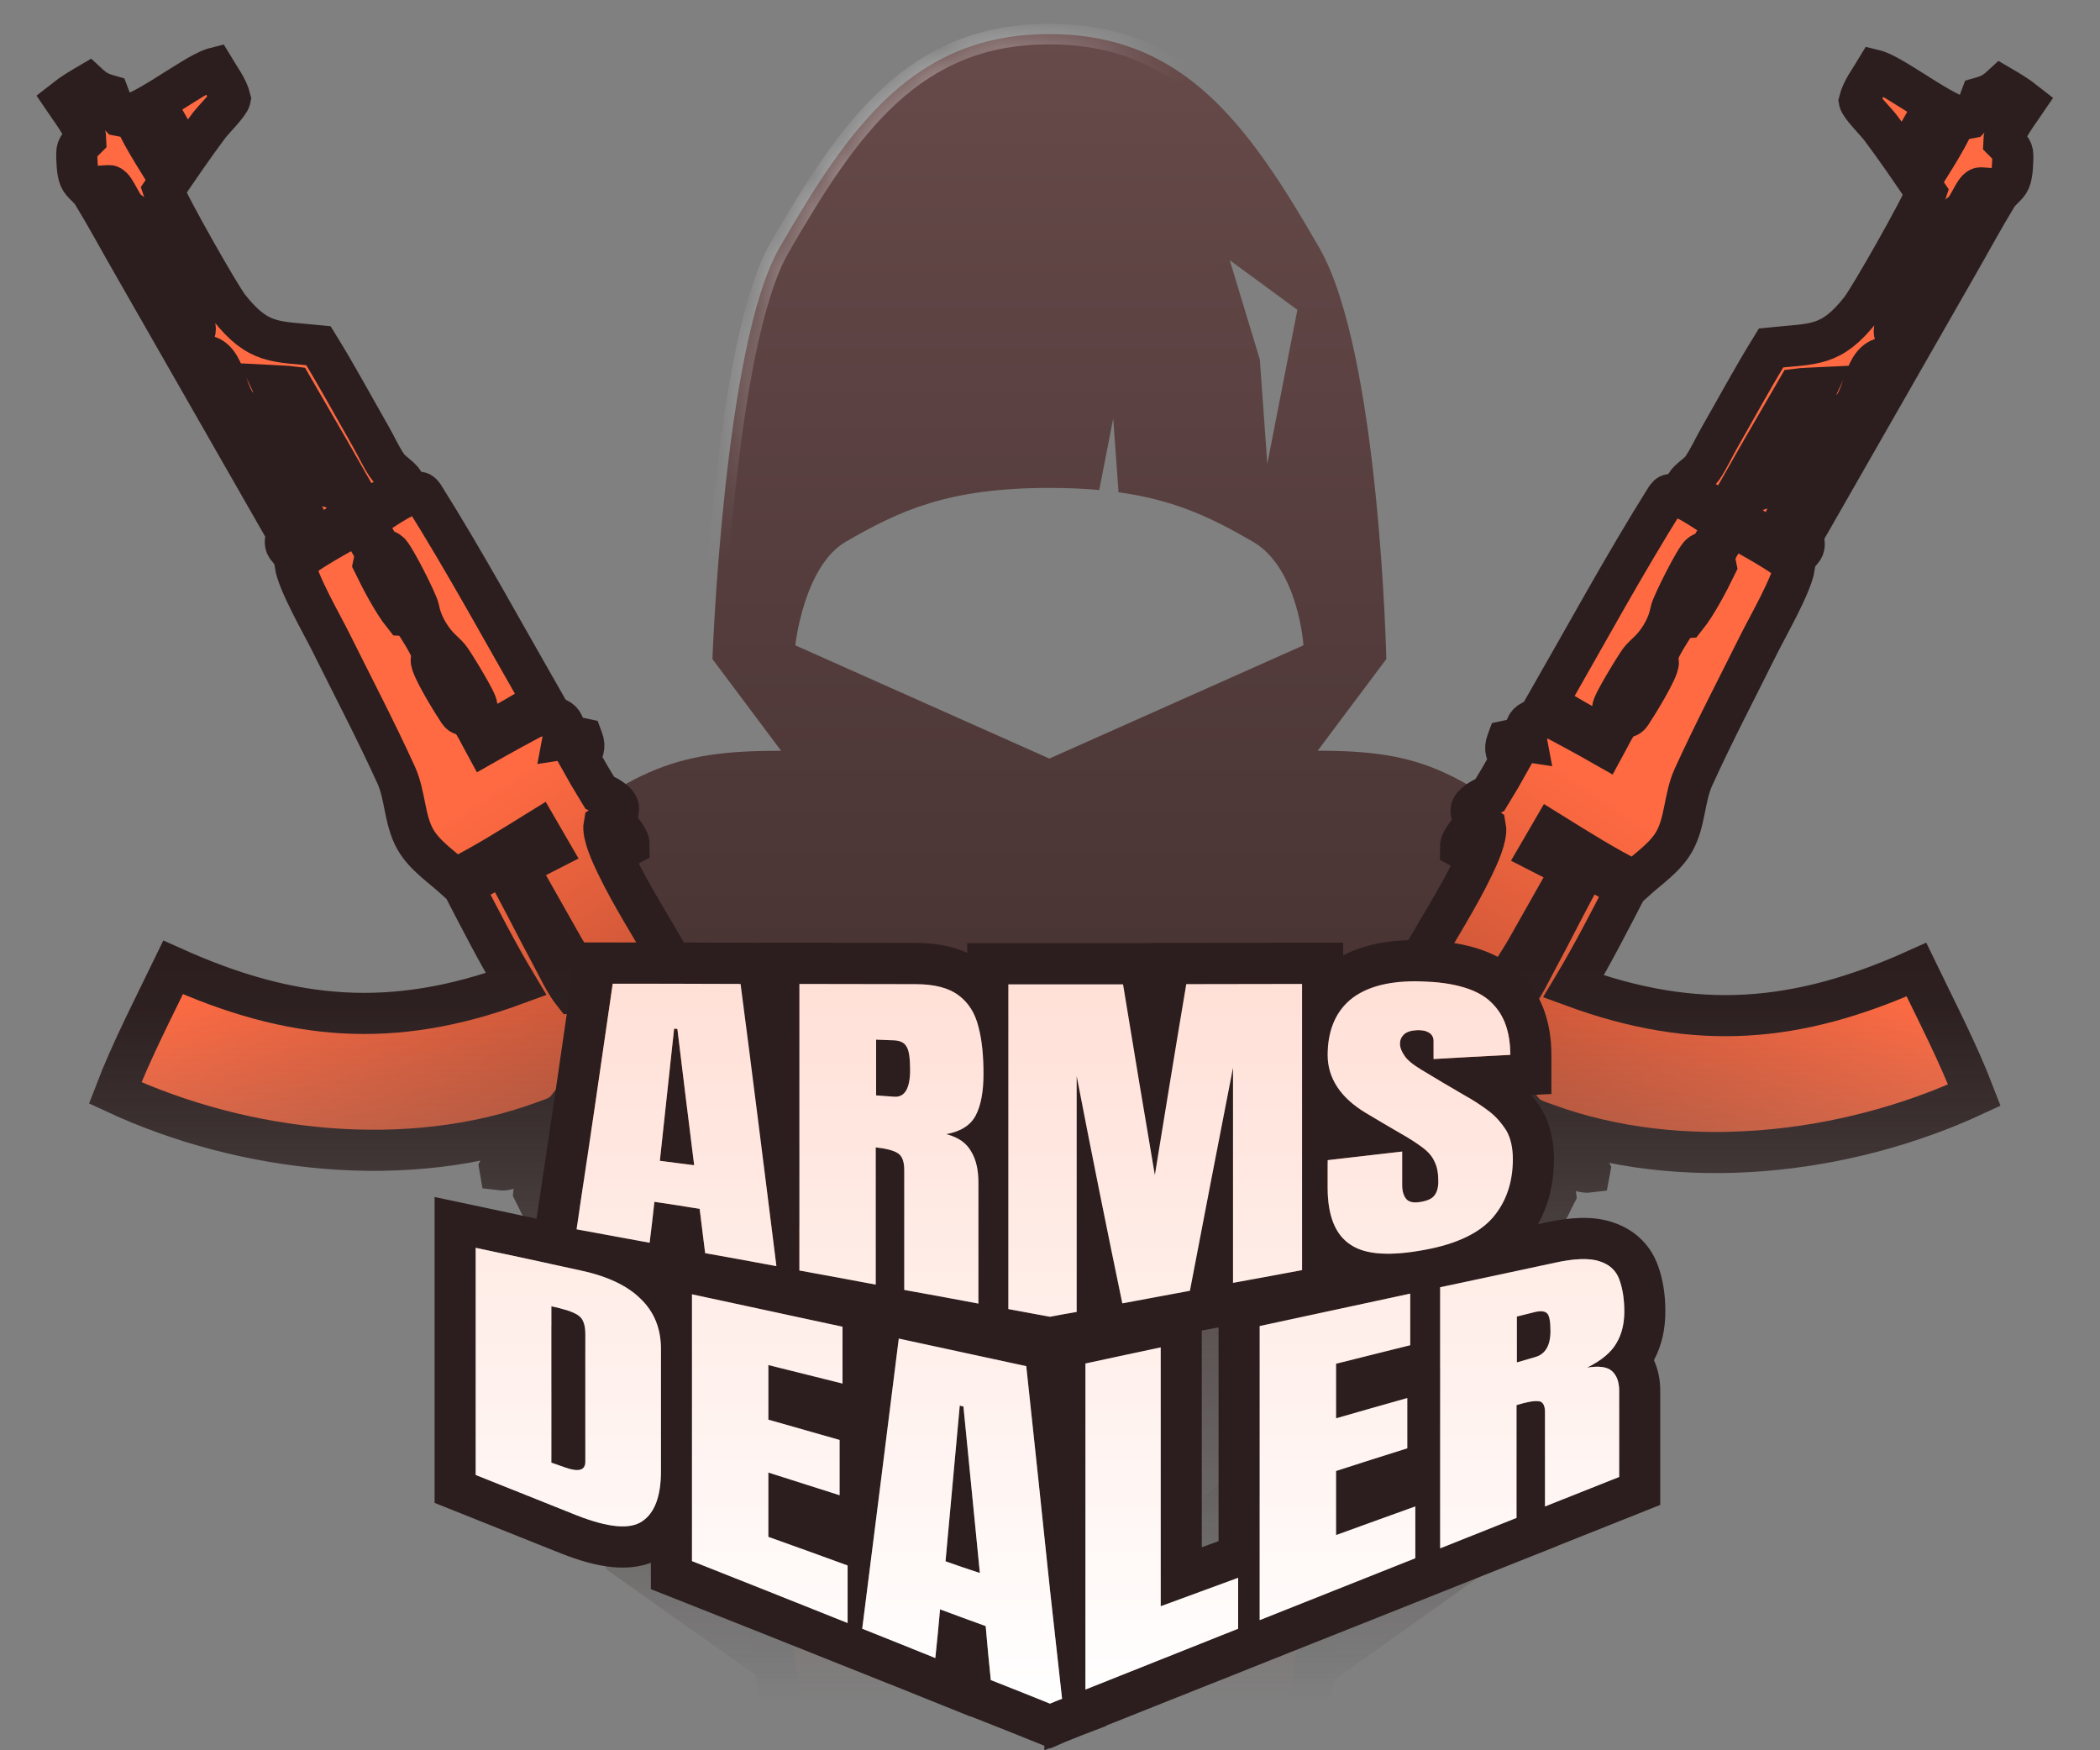
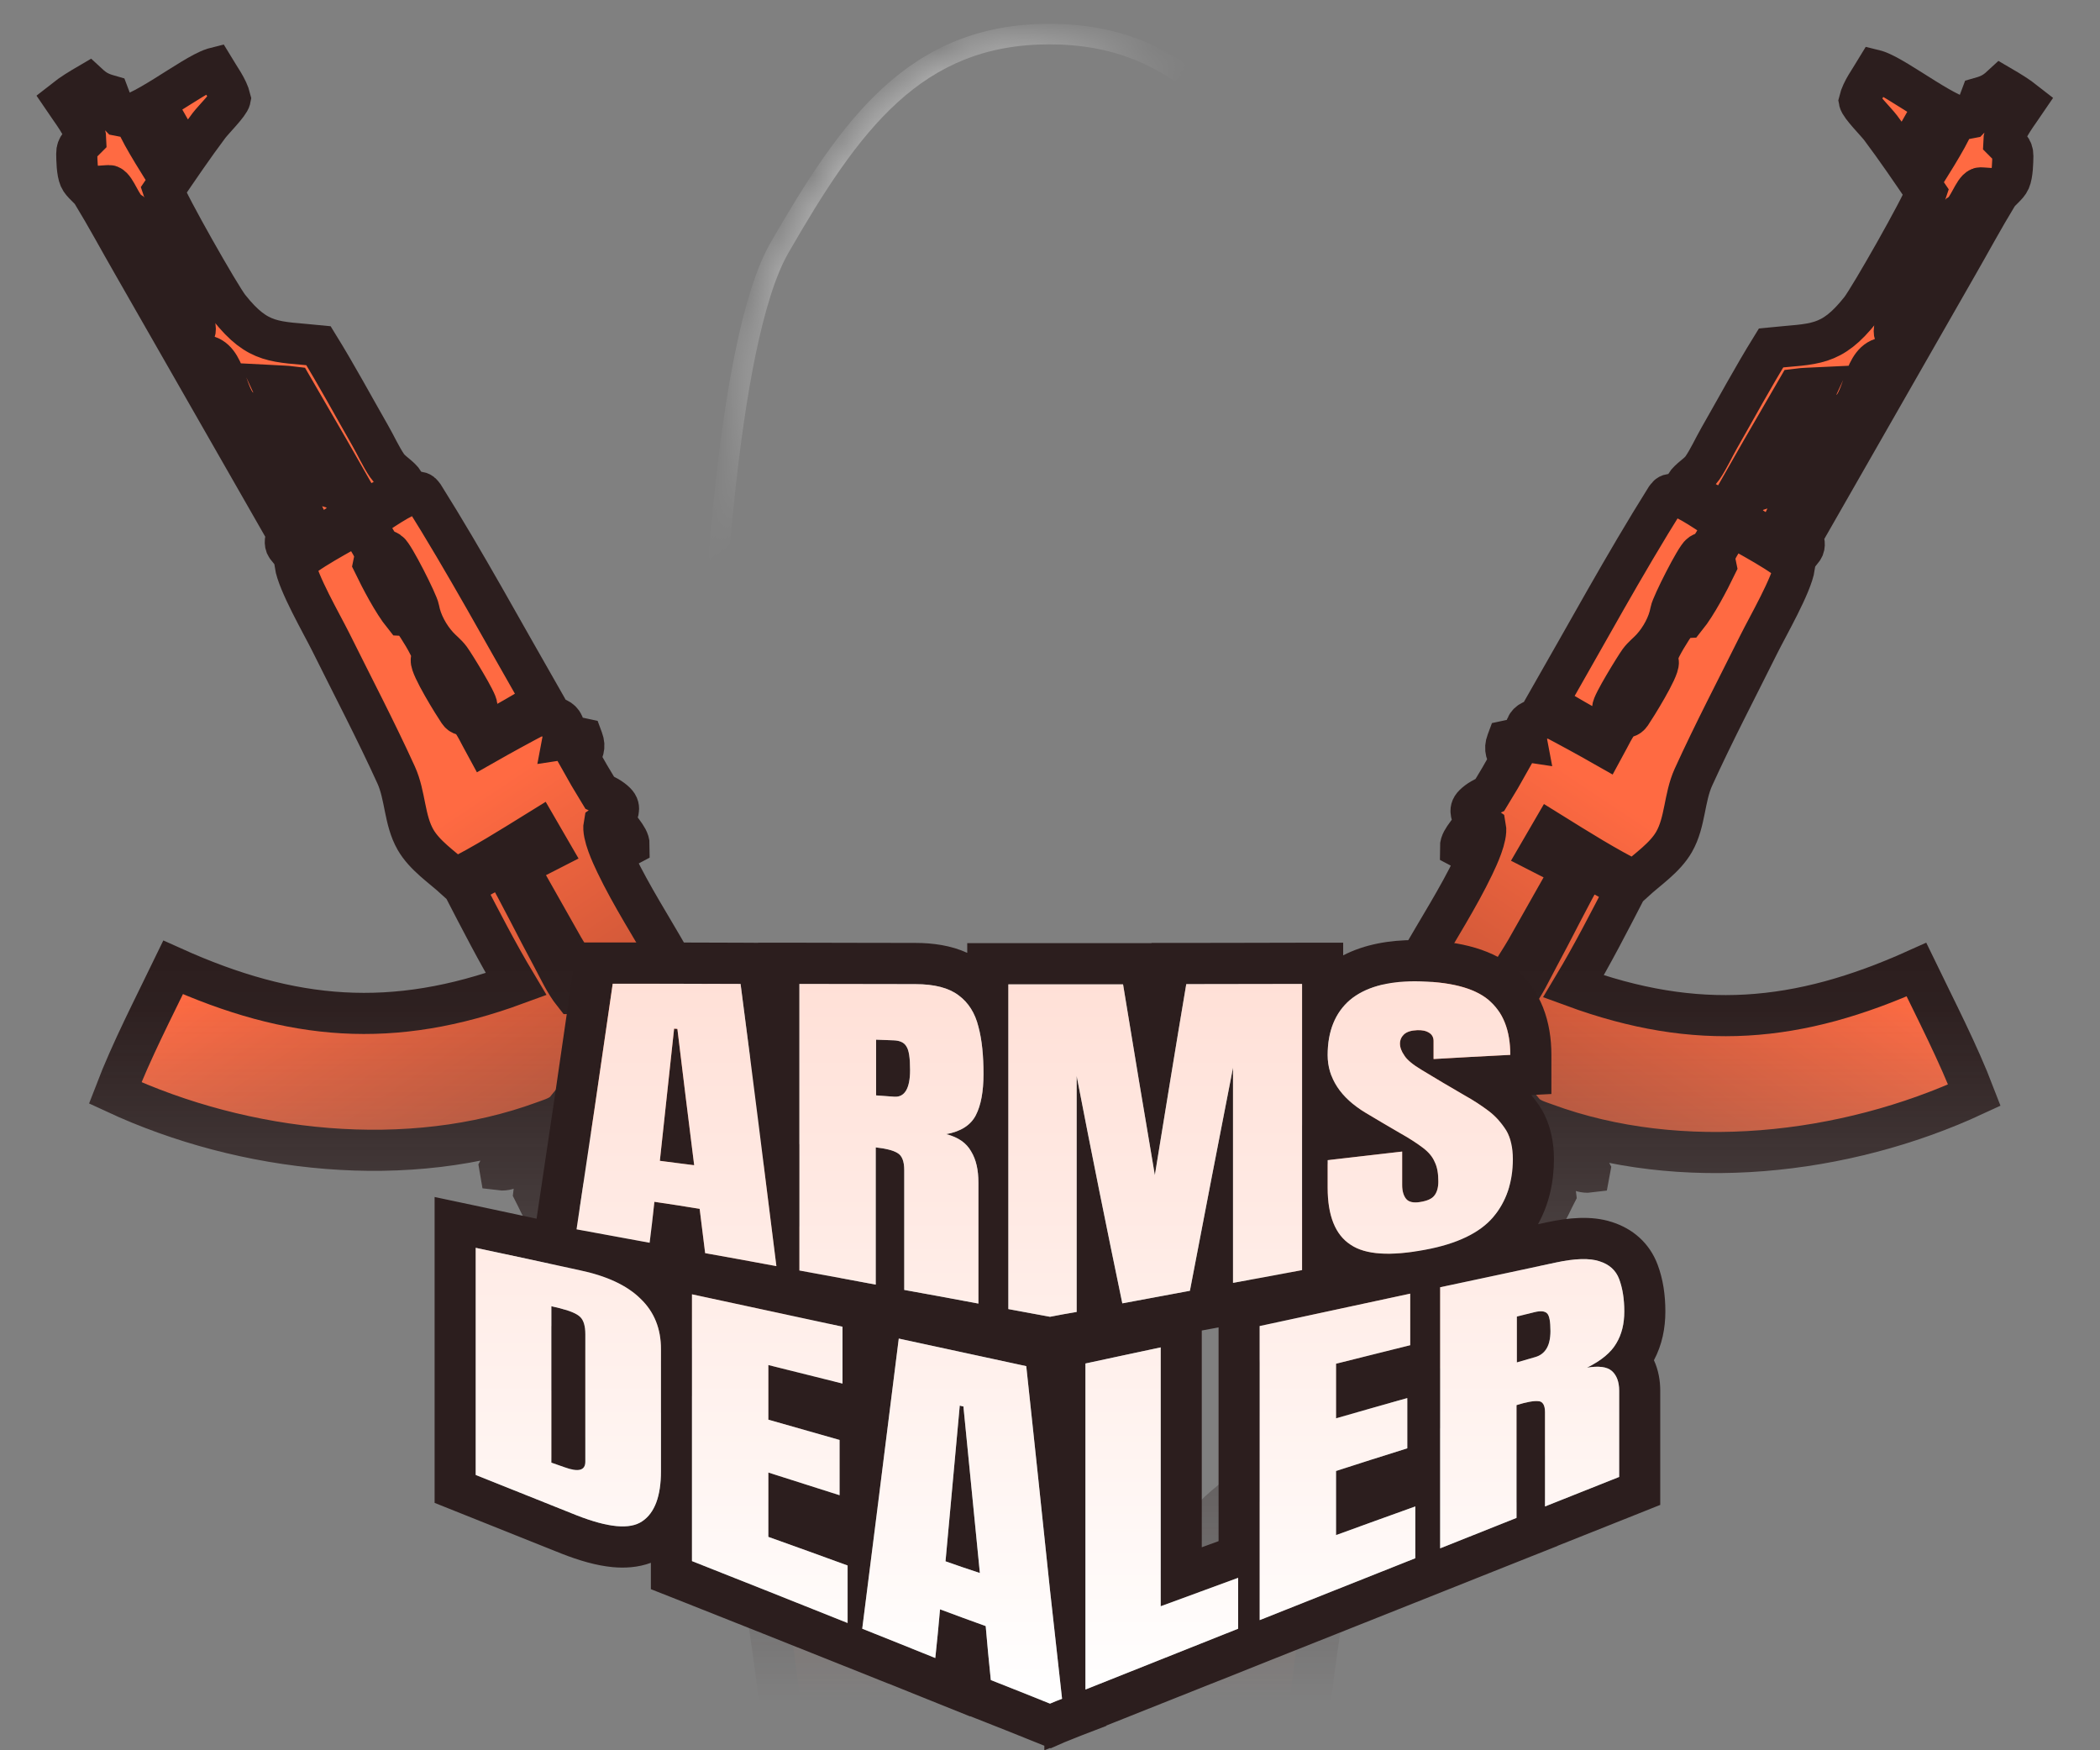
<svg xmlns="http://www.w3.org/2000/svg" width="66" height="55" viewBox="0 0 66 55" fill="none">
  <rect x="0" y="0" width="66" height="55" fill="#808080" stroke="none" />
  <mask id="mask0_8441_613107" style="mask-type:alpha" maskUnits="userSpaceOnUse" x="0" y="0" width="66" height="54">
    <rect width="66" height="53.534" fill="url(#paint0_linear_8441_613107)" />
  </mask>
  <g mask="url(#mask0_8441_613107)">
    <mask id="path-2-inside-1_8441_613107" fill="white">
      <path d="M32.98 1.071C37.206 1.071 39.234 3.916 41.465 7.789C43.359 11.079 43.57 20.71 43.57 20.71L41.412 23.59C44.729 23.594 45.957 24.173 49.727 27.365C52.005 29.293 46.036 33.124 48.041 37.309C50.43 42.296 49.735 46.677 49.727 46.723L46.801 49.325L32.98 59.163L19.071 49.325L16.679 43.526C16.705 43.481 20.177 37.65 17.742 33.934C19.762 29.733 13.889 29.136 15.983 27.365C19.783 24.151 21.104 23.588 24.549 23.592L22.391 20.71C22.391 20.706 22.749 10.821 24.496 7.789C26.728 3.917 28.754 1.071 32.98 1.071ZM34.547 15.398C34.071 15.354 33.553 15.332 32.98 15.332C29.793 15.331 28.265 16.049 26.582 17.024C25.265 17.788 24.994 20.278 24.994 20.278L32.98 23.837L40.966 20.278C40.966 20.278 40.807 17.852 39.379 17.024C38.133 16.301 36.97 15.72 35.154 15.468L34.987 13.15L34.547 15.398ZM39.594 11.295L39.83 14.571L40.775 9.736L38.649 8.176L39.594 11.295Z" />
    </mask>
-     <path d="M32.98 1.071C37.206 1.071 39.234 3.916 41.465 7.789C43.359 11.079 43.57 20.71 43.57 20.71L41.412 23.59C44.729 23.594 45.957 24.173 49.727 27.365C52.005 29.293 46.036 33.124 48.041 37.309C50.43 42.296 49.735 46.677 49.727 46.723L46.801 49.325L32.98 59.163L19.071 49.325L16.679 43.526C16.705 43.481 20.177 37.65 17.742 33.934C19.762 29.733 13.889 29.136 15.983 27.365C19.783 24.151 21.104 23.588 24.549 23.592L22.391 20.71C22.391 20.706 22.749 10.821 24.496 7.789C26.728 3.917 28.754 1.071 32.98 1.071ZM34.547 15.398C34.071 15.354 33.553 15.332 32.98 15.332C29.793 15.331 28.265 16.049 26.582 17.024C25.265 17.788 24.994 20.278 24.994 20.278L32.98 23.837L40.966 20.278C40.966 20.278 40.807 17.852 39.379 17.024C38.133 16.301 36.97 15.72 35.154 15.468L34.987 13.15L34.547 15.398ZM39.594 11.295L39.83 14.571L40.775 9.736L38.649 8.176L39.594 11.295Z" fill="url(#paint1_linear_8441_613107)" />
    <path d="M32.98 1.071L32.98 0.748H32.98L32.98 1.071ZM41.465 7.789L41.745 7.628L41.745 7.628L41.465 7.789ZM43.57 20.71L43.829 20.904L43.896 20.815L43.893 20.703L43.57 20.71ZM41.412 23.59L41.154 23.397L40.767 23.913L41.412 23.913L41.412 23.59ZM49.727 27.365L49.936 27.118L49.936 27.118L49.727 27.365ZM48.041 37.309L48.332 37.169L48.332 37.169L48.041 37.309ZM49.727 46.723L49.942 46.964L50.028 46.888L50.046 46.774L49.727 46.723ZM46.801 49.325L46.988 49.588L47.002 49.578L47.015 49.566L46.801 49.325ZM32.98 59.163L32.794 59.426L32.981 59.559L33.168 59.426L32.98 59.163ZM19.071 49.325L18.773 49.448L18.808 49.534L18.885 49.588L19.071 49.325ZM16.679 43.526L16.401 43.36L16.318 43.499L16.38 43.649L16.679 43.526ZM17.742 33.934L17.451 33.794L17.372 33.959L17.472 34.111L17.742 33.934ZM15.983 27.365L15.775 27.118L15.775 27.118L15.983 27.365ZM24.549 23.592L24.548 23.915L25.195 23.916L24.807 23.399L24.549 23.592ZM22.391 20.71L22.068 20.699L22.064 20.813L22.132 20.904L22.391 20.71ZM24.496 7.789L24.216 7.628L24.216 7.628L24.496 7.789ZM34.547 15.398L34.517 15.72L34.808 15.746L34.864 15.46L34.547 15.398ZM32.98 15.332L32.98 15.008H32.98L32.98 15.332ZM26.582 17.024L26.42 16.744L26.42 16.744L26.582 17.024ZM24.994 20.278L24.673 20.243L24.648 20.477L24.863 20.573L24.994 20.278ZM32.98 23.837L32.849 24.132L32.98 24.191L33.112 24.132L32.98 23.837ZM40.966 20.278L41.097 20.573L41.303 20.481L41.288 20.257L40.966 20.278ZM39.379 17.024L39.541 16.744L39.541 16.744L39.379 17.024ZM35.154 15.468L34.832 15.491L34.851 15.752L35.11 15.788L35.154 15.468ZM34.987 13.15L35.309 13.127L34.67 13.088L34.987 13.15ZM39.594 11.295L39.916 11.272L39.913 11.236L39.903 11.202L39.594 11.295ZM39.83 14.571L39.508 14.594L40.147 14.633L39.83 14.571ZM40.775 9.736L41.092 9.798L41.132 9.597L40.966 9.475L40.775 9.736ZM38.649 8.176L38.84 7.916L38.06 7.343L38.34 8.27L38.649 8.176ZM32.98 1.071L32.98 1.394C35.008 1.394 36.495 2.072 37.754 3.217C39.026 4.375 40.069 6.013 41.185 7.951L41.465 7.789L41.745 7.628C40.63 5.693 39.544 3.972 38.188 2.739C36.819 1.493 35.179 0.748 32.98 0.748L32.98 1.071ZM41.465 7.789L41.185 7.951C41.632 8.727 41.992 9.905 42.277 11.262C42.56 12.613 42.762 14.113 42.907 15.516C43.051 16.919 43.136 18.22 43.185 19.171C43.21 19.646 43.225 20.033 43.235 20.301C43.239 20.436 43.243 20.54 43.245 20.61C43.246 20.646 43.246 20.673 43.247 20.691C43.247 20.7 43.247 20.706 43.247 20.711C43.247 20.713 43.247 20.715 43.247 20.716C43.247 20.716 43.247 20.717 43.247 20.717C43.247 20.717 43.247 20.717 43.247 20.717C43.247 20.717 43.247 20.717 43.57 20.71C43.893 20.703 43.893 20.703 43.893 20.703C43.893 20.703 43.893 20.703 43.893 20.703C43.893 20.702 43.893 20.702 43.893 20.701C43.893 20.7 43.893 20.698 43.893 20.696C43.893 20.691 43.893 20.684 43.892 20.675C43.892 20.656 43.891 20.628 43.89 20.592C43.888 20.52 43.885 20.414 43.88 20.279C43.871 20.007 43.855 19.616 43.83 19.137C43.781 18.179 43.695 16.867 43.549 15.45C43.404 14.035 43.198 12.51 42.909 11.13C42.621 9.757 42.245 8.497 41.745 7.628L41.465 7.789ZM43.57 20.71L43.312 20.517L41.154 23.397L41.412 23.59L41.67 23.784L43.829 20.904L43.57 20.71ZM41.412 23.59L41.412 23.913C43.05 23.915 44.133 24.059 45.266 24.576C46.413 25.099 47.632 26.014 49.519 27.611L49.727 27.365L49.936 27.118C48.052 25.524 46.772 24.553 45.534 23.988C44.28 23.416 43.091 23.269 41.413 23.267L41.412 23.59ZM49.727 27.365L49.519 27.611C49.753 27.809 49.867 28.017 49.91 28.236C49.955 28.464 49.929 28.732 49.834 29.051C49.639 29.703 49.194 30.452 48.704 31.334C47.756 33.039 46.667 35.189 47.75 37.449L48.041 37.309L48.332 37.169C47.41 35.245 48.303 33.386 49.269 31.648C49.736 30.807 50.231 29.975 50.452 29.236C50.565 28.859 50.616 28.479 50.544 28.111C50.47 27.736 50.272 27.402 49.936 27.118L49.727 27.365ZM48.041 37.309L47.75 37.449C50.098 42.351 49.411 46.655 49.409 46.672L49.727 46.723L50.046 46.774C50.059 46.699 50.762 42.242 48.332 37.169L48.041 37.309ZM49.727 46.723L49.513 46.482L46.586 49.083L46.801 49.325L47.015 49.566L49.942 46.964L49.727 46.723ZM46.801 49.325L46.614 49.062L32.793 58.899L32.98 59.163L33.168 59.426L46.988 49.588L46.801 49.325ZM32.98 59.163L33.167 58.899L19.258 49.061L19.071 49.325L18.885 49.588L32.794 59.426L32.98 59.163ZM19.071 49.325L19.37 49.201L16.977 43.403L16.679 43.526L16.38 43.649L18.773 49.448L19.071 49.325ZM16.679 43.526L16.956 43.691C16.975 43.659 17.865 42.163 18.444 40.198C19.017 38.247 19.311 35.739 18.012 33.757L17.742 33.934L17.472 34.111C18.608 35.845 18.384 38.11 17.824 40.016C17.268 41.906 16.409 43.347 16.401 43.36L16.679 43.526ZM17.742 33.934L18.033 34.074C18.569 32.96 18.596 32.046 18.33 31.279C18.069 30.526 17.541 29.958 17.056 29.503C16.934 29.388 16.812 29.279 16.698 29.175C16.582 29.071 16.474 28.974 16.374 28.879C16.171 28.687 16.023 28.526 15.935 28.38C15.851 28.241 15.836 28.142 15.856 28.054C15.878 27.956 15.957 27.81 16.192 27.611L15.983 27.365L15.775 27.118C15.486 27.362 15.291 27.622 15.226 27.912C15.158 28.212 15.242 28.483 15.383 28.715C15.518 28.94 15.72 29.15 15.93 29.349C16.037 29.449 16.151 29.552 16.265 29.655C16.381 29.759 16.497 29.864 16.614 29.974C17.083 30.414 17.513 30.893 17.72 31.49C17.921 32.071 17.925 32.808 17.451 33.794L17.742 33.934ZM15.983 27.365L16.192 27.611C18.092 26.004 19.34 25.088 20.529 24.567C21.705 24.052 22.844 23.913 24.548 23.915L24.549 23.592L24.549 23.269C22.809 23.267 21.565 23.408 20.27 23.976C18.987 24.538 17.675 25.511 15.775 27.118L15.983 27.365ZM24.549 23.592L24.807 23.399L22.649 20.517L22.391 20.71L22.132 20.904L24.29 23.786L24.549 23.592ZM22.391 20.71L22.713 20.722C22.713 20.723 22.803 18.259 23.109 15.42C23.263 14 23.47 12.491 23.746 11.152C24.025 9.804 24.367 8.661 24.776 7.951L24.496 7.789L24.216 7.628C23.752 8.434 23.394 9.663 23.114 11.021C22.832 12.389 22.622 13.92 22.467 15.35C22.158 18.212 22.068 20.693 22.068 20.699L22.391 20.71ZM24.496 7.789L24.776 7.951C25.892 6.013 26.935 4.375 28.208 3.217C29.466 2.072 30.953 1.394 32.98 1.394L32.98 1.071L32.98 0.748C30.782 0.748 29.142 1.493 27.773 2.739C26.418 3.972 25.332 5.693 24.216 7.628L24.496 7.789ZM34.547 15.398L34.576 15.076C34.09 15.032 33.561 15.008 32.98 15.008L32.98 15.332L32.98 15.654C33.544 15.654 34.053 15.677 34.517 15.72L34.547 15.398ZM32.98 15.332L32.98 15.008C31.362 15.008 30.15 15.191 29.123 15.503C28.097 15.815 27.268 16.253 26.42 16.744L26.582 17.024L26.744 17.303C27.578 16.82 28.356 16.411 29.311 16.121C30.266 15.831 31.412 15.654 32.98 15.654L32.98 15.332ZM26.582 17.024L26.42 16.744C25.651 17.191 25.223 18.108 24.987 18.838C24.865 19.213 24.787 19.562 24.739 19.817C24.716 19.945 24.699 20.05 24.689 20.123C24.683 20.16 24.68 20.189 24.677 20.209C24.676 20.22 24.675 20.228 24.674 20.233C24.674 20.236 24.674 20.238 24.673 20.24C24.673 20.241 24.673 20.241 24.673 20.242C24.673 20.242 24.673 20.242 24.673 20.242C24.673 20.242 24.673 20.243 24.673 20.243C24.673 20.243 24.673 20.243 24.994 20.278C25.315 20.313 25.315 20.313 25.315 20.313C25.315 20.313 25.315 20.313 25.315 20.313C25.315 20.313 25.315 20.313 25.315 20.313C25.315 20.313 25.315 20.312 25.315 20.312C25.315 20.311 25.316 20.31 25.316 20.308C25.316 20.304 25.317 20.298 25.318 20.29C25.32 20.273 25.323 20.248 25.328 20.215C25.337 20.149 25.352 20.054 25.374 19.936C25.419 19.7 25.491 19.379 25.601 19.037C25.83 18.331 26.196 17.621 26.744 17.303L26.582 17.024ZM24.994 20.278L24.863 20.573L32.849 24.132L32.98 23.837L33.112 23.542L25.126 19.983L24.994 20.278ZM32.98 23.837L33.112 24.132L41.097 20.573L40.966 20.278L40.834 19.983L32.849 23.542L32.98 23.837ZM40.966 20.278C41.288 20.257 41.288 20.256 41.288 20.256C41.288 20.256 41.288 20.256 41.288 20.256C41.288 20.256 41.288 20.256 41.288 20.256C41.288 20.255 41.288 20.254 41.288 20.253C41.288 20.252 41.288 20.25 41.287 20.247C41.287 20.241 41.286 20.233 41.285 20.223C41.284 20.203 41.281 20.174 41.277 20.138C41.27 20.066 41.257 19.962 41.238 19.836C41.199 19.585 41.131 19.24 41.017 18.867C40.792 18.135 40.364 17.222 39.541 16.744L39.379 17.024L39.217 17.303C39.822 17.654 40.188 18.368 40.399 19.056C40.502 19.393 40.564 19.706 40.599 19.935C40.617 20.05 40.628 20.142 40.635 20.206C40.638 20.237 40.641 20.262 40.642 20.277C40.642 20.285 40.643 20.291 40.643 20.295C40.643 20.297 40.644 20.298 40.644 20.299C40.644 20.299 40.644 20.299 40.644 20.299C40.644 20.299 40.644 20.299 40.644 20.299C40.644 20.299 40.644 20.299 40.644 20.299C40.644 20.299 40.644 20.299 40.966 20.278ZM39.379 17.024L39.541 16.744C38.278 16.012 37.073 15.409 35.199 15.148L35.154 15.468L35.11 15.788C36.866 16.032 37.987 16.59 39.217 17.303L39.379 17.024ZM35.154 15.468L35.476 15.445L35.309 13.127L34.987 13.15L34.665 13.173L34.832 15.491L35.154 15.468ZM34.987 13.15L34.67 13.088L34.23 15.336L34.547 15.398L34.864 15.46L35.304 13.212L34.987 13.15ZM39.594 11.295L39.272 11.319L39.508 14.594L39.83 14.571L40.152 14.547L39.916 11.272L39.594 11.295ZM39.83 14.571L40.147 14.633L41.092 9.798L40.775 9.736L40.458 9.674L39.513 14.509L39.83 14.571ZM40.775 9.736L40.966 9.475L38.84 7.916L38.649 8.176L38.458 8.437L40.584 9.996L40.775 9.736ZM38.649 8.176L38.34 8.27L39.285 11.389L39.594 11.295L39.903 11.202L38.959 8.083L38.649 8.176Z" fill="url(#paint2_linear_8441_613107)" mask="url(#path-2-inside-1_8441_613107)" />
    <mask id="path-4-outside-2_8441_613107" maskUnits="userSpaceOnUse" x="-11.835" y="-0.574" width="49.615" height="65.114" fill="black">
      <rect fill="white" x="-11.835" y="-0.574" width="49.615" height="65.114" />
      <path d="M18.31 23.236C18.403 23.481 18.318 23.607 18.215 23.83C18.417 24.193 18.626 24.552 18.844 24.906C19.019 24.983 19.21 25.081 19.347 25.217C19.54 25.408 19.371 25.544 19.379 25.755C19.39 26.019 19.776 26.275 19.774 26.561C19.678 26.612 19.678 26.619 19.565 26.594C19.432 26.477 19.365 26.286 19.287 26.13C19.222 26.001 19.183 25.918 19.043 25.872L18.985 25.913C18.927 26.222 19.22 26.852 19.358 27.139C19.843 28.151 20.48 29.136 21.035 30.115L24.212 35.677C24.827 36.745 25.47 37.806 26.047 38.895C26.056 39.372 25.846 39.82 25.686 40.262C25.724 40.389 25.777 40.535 25.792 40.666C25.822 40.938 25.585 41.154 25.422 41.343C25.329 42.007 25.058 41.865 24.921 42.241C25.051 42.293 25.169 42.257 25.307 42.241C25.64 43.422 25.884 45.322 26.354 46.357C26.648 47.004 27.327 47.237 27.689 47.815C27.967 48.259 28.194 48.75 28.441 49.214C28.935 50.138 29.425 51.066 29.909 51.997L31.124 54.284C31.334 54.678 31.571 55.075 31.75 55.483C31.849 55.71 31.854 55.961 31.756 56.191C31.687 56.35 31.539 56.472 31.402 56.573C30.715 57.078 29.927 57.498 29.208 57.961L27.273 59.215C26.951 59.422 26.596 59.699 26.242 59.843C26.055 59.919 25.853 59.907 25.67 59.823C25.328 59.665 25.223 59.352 25.154 59.007C24.916 57.826 24.857 56.352 24.71 55.126C24.287 51.589 23.824 48.045 22.834 44.615C22.656 43.998 22.491 43.369 22.266 42.767C21.496 43.577 21.189 43.101 20.728 43.501C20.091 44.054 18.364 46.474 17.721 46.547C17.187 46.608 16.598 46.091 16.209 45.778C15.912 45.538 15.654 45.198 15.617 44.806C15.604 44.664 15.608 44.529 15.693 44.408C15.886 44.131 16.248 43.969 16.472 43.711C17.397 42.645 18.275 41.525 19.173 40.435C19.067 40.413 18.962 40.389 18.857 40.362C18.218 40.192 17.995 39.652 17.697 39.123L17.148 38.154C17.004 37.944 16.897 37.682 16.78 37.455C16.805 37.219 16.882 37.049 17.004 36.85C16.859 36.699 16.703 36.558 16.55 36.416C16.314 36.56 16.01 36.798 15.72 36.761L15.708 36.691C15.93 36.255 16.791 35.63 17.216 35.374C17.455 35.23 17.76 35.179 17.938 34.949C17.95 34.843 17.944 34.837 17.893 34.75C17.859 34.792 17.822 34.833 17.787 34.875C17.616 35.081 17.343 35.154 17.099 35.244C12.844 36.81 7.681 36.229 3.619 34.343C4.125 33.022 4.823 31.677 5.441 30.399C9.17 32.078 12.344 32.35 16.221 30.926C15.625 29.931 15.091 28.888 14.558 27.858C14.972 27.618 15.388 27.389 15.818 27.177C16.356 28.117 16.832 29.103 17.349 30.057C17.558 30.444 17.754 30.879 18.027 31.223L18.125 31.224C18.216 31.168 18.274 31.14 18.31 31.031C18.338 30.947 18.309 30.843 18.276 30.764C18.141 30.442 17.88 30.088 17.704 29.776L16.241 27.189C16.251 27.186 16.261 27.182 16.27 27.179C16.622 27.069 16.954 26.878 17.282 26.711L16.925 26.095C16.067 26.626 15.207 27.17 14.304 27.62C13.882 27.236 13.345 26.884 13.058 26.384C12.703 25.765 12.744 24.998 12.45 24.352C11.811 22.948 11.088 21.57 10.402 20.188C10.109 19.599 9.36 18.309 9.273 17.731C9.464 17.413 10.872 16.683 11.254 16.456C11.379 16.693 11.803 17.236 11.799 17.478C11.799 17.538 11.749 17.645 11.737 17.712C11.972 18.197 12.352 18.925 12.683 19.336C12.724 19.338 12.767 19.339 12.808 19.346C12.907 19.365 12.933 19.404 12.989 19.481C13.14 19.687 13.512 20.277 13.571 20.51C13.586 20.571 13.571 20.645 13.56 20.706C13.559 20.716 13.556 20.726 13.554 20.736C13.519 20.944 14.264 22.142 14.417 22.366C14.495 22.481 14.575 22.465 14.706 22.49C14.925 22.735 15.081 23.093 15.24 23.383C15.787 23.072 16.34 22.77 16.897 22.478C17.005 22.489 17.113 22.5 17.22 22.514C17.385 22.534 17.573 22.555 17.675 22.705C17.78 22.86 17.723 23.063 17.691 23.233C17.89 23.203 18.098 23.157 18.297 23.203C18.301 23.214 18.306 23.225 18.31 23.236ZM19.877 38.43C19.895 38.129 18.92 36.633 18.726 36.243C18.423 36.411 17.269 36.963 17.17 37.263C17.032 37.683 17.926 38.987 18.154 39.364C18.298 39.604 18.537 39.92 18.822 39.997C19.181 40.094 20.105 39.423 20.42 39.237C20.327 39.105 20.229 38.974 20.146 38.835C19.733 39.061 19.261 39.314 18.776 39.175C18.596 39.124 18.301 38.961 18.22 38.788C18.193 38.732 18.204 38.718 18.213 38.66C18.434 38.587 18.767 38.869 18.997 38.901C19.288 38.941 19.74 38.671 19.877 38.43ZM6.727 2.144C6.902 2.435 7.158 2.773 7.237 3.102C7.208 3.263 6.701 3.767 6.567 3.945C6.074 4.603 5.598 5.304 5.135 5.985C5.263 6.399 6.911 9.299 7.197 9.661C8.127 10.835 8.656 10.724 10.009 10.862C10.579 11.785 11.1 12.751 11.639 13.693C11.815 13.999 11.968 14.344 12.165 14.633C12.31 14.844 12.568 14.96 12.711 15.183L12.69 15.265C12.362 15.595 11.831 15.818 11.42 16.039C10.684 14.741 9.941 13.447 9.189 12.157C8.984 12.131 8.773 12.129 8.567 12.118C8.861 12.764 9.245 13.372 9.601 13.984C9.851 14.429 10.087 14.894 10.377 15.314C10.46 15.341 10.538 15.356 10.624 15.369C10.82 15.551 10.973 15.959 11.109 16.203C10.59 16.514 10.071 16.879 9.532 17.151C9.367 17.235 9.228 17.288 9.047 17.229C9.023 17.2 9 17.172 8.985 17.137C8.938 17.018 8.991 16.891 9.031 16.779L4.166 8.276C3.745 7.545 3.343 6.794 2.903 6.075C2.8 5.907 2.578 5.769 2.504 5.598C2.421 5.405 2.415 5.039 2.412 4.827C2.408 4.6 2.549 4.52 2.697 4.368C2.69 4.037 2.204 3.42 2.017 3.142C2.259 2.951 2.513 2.798 2.778 2.643C2.988 2.837 3.148 2.919 3.421 2.997C3.506 3.22 3.582 3.474 3.757 3.643C4.298 3.773 6.017 2.372 6.702 2.151C6.71 2.149 6.719 2.146 6.727 2.144ZM7.537 12.826C7.08 12.482 7.11 11.223 6.419 11.171L6.363 11.219C6.364 11.473 8.078 14.311 8.328 14.745C8.66 15.33 8.976 16.03 9.387 16.557C9.473 16.577 9.496 16.551 9.572 16.505C9.614 16.48 9.631 16.463 9.654 16.42C9.121 15.278 8.362 14.232 7.785 13.111C7.71 12.995 7.648 12.909 7.537 12.826ZM5.314 8.821C5.072 8.387 4.369 6.993 4.077 6.662C4.068 6.656 4.058 6.651 4.048 6.644C3.805 6.486 3.639 5.907 3.456 5.837C3.426 5.826 3.324 5.842 3.287 5.844L3.233 5.882C3.938 7.166 4.695 8.426 5.423 9.698C5.576 9.962 5.736 10.319 5.938 10.541C6.027 10.525 6.057 10.503 6.122 10.446C6.168 10.293 6.109 10.175 6.037 10.042C5.814 9.628 5.544 9.234 5.314 8.821ZM13.316 15.586C14.613 17.651 15.842 19.91 17.06 22.035C16.483 22.369 15.91 22.717 15.318 23.025L14.993 22.471C14.95 22.376 14.966 22.295 14.989 22.196C15.017 22.075 14.269 20.866 14.152 20.707C14.038 20.552 13.889 20.443 13.761 20.302C13.48 19.994 13.237 19.557 13.165 19.145C13.128 18.935 12.372 17.436 12.221 17.34C12.096 17.261 12.027 17.295 11.923 17.156C11.753 16.928 11.618 16.626 11.48 16.375C11.967 16.078 12.579 15.601 13.125 15.455C13.246 15.478 13.244 15.493 13.316 15.586ZM5.63 4.541C5.431 4.222 5.239 3.898 5.055 3.57C4.821 3.716 4.584 3.849 4.342 3.978C4.535 4.352 4.75 4.71 4.972 5.068C5.175 5.053 5.277 5.019 5.411 4.861C5.493 4.763 5.561 4.648 5.63 4.541Z" />
    </mask>
    <path d="M18.31 23.236C18.403 23.481 18.318 23.607 18.215 23.83C18.417 24.193 18.626 24.552 18.844 24.906C19.019 24.983 19.21 25.081 19.347 25.217C19.54 25.408 19.371 25.544 19.379 25.755C19.39 26.019 19.776 26.275 19.774 26.561C19.678 26.612 19.678 26.619 19.565 26.594C19.432 26.477 19.365 26.286 19.287 26.13C19.222 26.001 19.183 25.918 19.043 25.872L18.985 25.913C18.927 26.222 19.22 26.852 19.358 27.139C19.843 28.151 20.48 29.136 21.035 30.115L24.212 35.677C24.827 36.745 25.47 37.806 26.047 38.895C26.056 39.372 25.846 39.82 25.686 40.262C25.724 40.389 25.777 40.535 25.792 40.666C25.822 40.938 25.585 41.154 25.422 41.343C25.329 42.007 25.058 41.865 24.921 42.241C25.051 42.293 25.169 42.257 25.307 42.241C25.64 43.422 25.884 45.322 26.354 46.357C26.648 47.004 27.327 47.237 27.689 47.815C27.967 48.259 28.194 48.75 28.441 49.214C28.935 50.138 29.425 51.066 29.909 51.997L31.124 54.284C31.334 54.678 31.571 55.075 31.75 55.483C31.849 55.71 31.854 55.961 31.756 56.191C31.687 56.35 31.539 56.472 31.402 56.573C30.715 57.078 29.927 57.498 29.208 57.961L27.273 59.215C26.951 59.422 26.596 59.699 26.242 59.843C26.055 59.919 25.853 59.907 25.67 59.823C25.328 59.665 25.223 59.352 25.154 59.007C24.916 57.826 24.857 56.352 24.71 55.126C24.287 51.589 23.824 48.045 22.834 44.615C22.656 43.998 22.491 43.369 22.266 42.767C21.496 43.577 21.189 43.101 20.728 43.501C20.091 44.054 18.364 46.474 17.721 46.547C17.187 46.608 16.598 46.091 16.209 45.778C15.912 45.538 15.654 45.198 15.617 44.806C15.604 44.664 15.608 44.529 15.693 44.408C15.886 44.131 16.248 43.969 16.472 43.711C17.397 42.645 18.275 41.525 19.173 40.435C19.067 40.413 18.962 40.389 18.857 40.362C18.218 40.192 17.995 39.652 17.697 39.123L17.148 38.154C17.004 37.944 16.897 37.682 16.78 37.455C16.805 37.219 16.882 37.049 17.004 36.85C16.859 36.699 16.703 36.558 16.55 36.416C16.314 36.56 16.01 36.798 15.72 36.761L15.708 36.691C15.93 36.255 16.791 35.63 17.216 35.374C17.455 35.23 17.76 35.179 17.938 34.949C17.95 34.843 17.944 34.837 17.893 34.75C17.859 34.792 17.822 34.833 17.787 34.875C17.616 35.081 17.343 35.154 17.099 35.244C12.844 36.81 7.681 36.229 3.619 34.343C4.125 33.022 4.823 31.677 5.441 30.399C9.17 32.078 12.344 32.35 16.221 30.926C15.625 29.931 15.091 28.888 14.558 27.858C14.972 27.618 15.388 27.389 15.818 27.177C16.356 28.117 16.832 29.103 17.349 30.057C17.558 30.444 17.754 30.879 18.027 31.223L18.125 31.224C18.216 31.168 18.274 31.14 18.31 31.031C18.338 30.947 18.309 30.843 18.276 30.764C18.141 30.442 17.88 30.088 17.704 29.776L16.241 27.189C16.251 27.186 16.261 27.182 16.27 27.179C16.622 27.069 16.954 26.878 17.282 26.711L16.925 26.095C16.067 26.626 15.207 27.17 14.304 27.62C13.882 27.236 13.345 26.884 13.058 26.384C12.703 25.765 12.744 24.998 12.45 24.352C11.811 22.948 11.088 21.57 10.402 20.188C10.109 19.599 9.36 18.309 9.273 17.731C9.464 17.413 10.872 16.683 11.254 16.456C11.379 16.693 11.803 17.236 11.799 17.478C11.799 17.538 11.749 17.645 11.737 17.712C11.972 18.197 12.352 18.925 12.683 19.336C12.724 19.338 12.767 19.339 12.808 19.346C12.907 19.365 12.933 19.404 12.989 19.481C13.14 19.687 13.512 20.277 13.571 20.51C13.586 20.571 13.571 20.645 13.56 20.706C13.559 20.716 13.556 20.726 13.554 20.736C13.519 20.944 14.264 22.142 14.417 22.366C14.495 22.481 14.575 22.465 14.706 22.49C14.925 22.735 15.081 23.093 15.24 23.383C15.787 23.072 16.34 22.77 16.897 22.478C17.005 22.489 17.113 22.5 17.22 22.514C17.385 22.534 17.573 22.555 17.675 22.705C17.78 22.86 17.723 23.063 17.691 23.233C17.89 23.203 18.098 23.157 18.297 23.203C18.301 23.214 18.306 23.225 18.31 23.236ZM19.877 38.43C19.895 38.129 18.92 36.633 18.726 36.243C18.423 36.411 17.269 36.963 17.17 37.263C17.032 37.683 17.926 38.987 18.154 39.364C18.298 39.604 18.537 39.92 18.822 39.997C19.181 40.094 20.105 39.423 20.42 39.237C20.327 39.105 20.229 38.974 20.146 38.835C19.733 39.061 19.261 39.314 18.776 39.175C18.596 39.124 18.301 38.961 18.22 38.788C18.193 38.732 18.204 38.718 18.213 38.66C18.434 38.587 18.767 38.869 18.997 38.901C19.288 38.941 19.74 38.671 19.877 38.43ZM6.727 2.144C6.902 2.435 7.158 2.773 7.237 3.102C7.208 3.263 6.701 3.767 6.567 3.945C6.074 4.603 5.598 5.304 5.135 5.985C5.263 6.399 6.911 9.299 7.197 9.661C8.127 10.835 8.656 10.724 10.009 10.862C10.579 11.785 11.1 12.751 11.639 13.693C11.815 13.999 11.968 14.344 12.165 14.633C12.31 14.844 12.568 14.96 12.711 15.183L12.69 15.265C12.362 15.595 11.831 15.818 11.42 16.039C10.684 14.741 9.941 13.447 9.189 12.157C8.984 12.131 8.773 12.129 8.567 12.118C8.861 12.764 9.245 13.372 9.601 13.984C9.851 14.429 10.087 14.894 10.377 15.314C10.46 15.341 10.538 15.356 10.624 15.369C10.82 15.551 10.973 15.959 11.109 16.203C10.59 16.514 10.071 16.879 9.532 17.151C9.367 17.235 9.228 17.288 9.047 17.229C9.023 17.2 9 17.172 8.985 17.137C8.938 17.018 8.991 16.891 9.031 16.779L4.166 8.276C3.745 7.545 3.343 6.794 2.903 6.075C2.8 5.907 2.578 5.769 2.504 5.598C2.421 5.405 2.415 5.039 2.412 4.827C2.408 4.6 2.549 4.52 2.697 4.368C2.69 4.037 2.204 3.42 2.017 3.142C2.259 2.951 2.513 2.798 2.778 2.643C2.988 2.837 3.148 2.919 3.421 2.997C3.506 3.22 3.582 3.474 3.757 3.643C4.298 3.773 6.017 2.372 6.702 2.151C6.71 2.149 6.719 2.146 6.727 2.144ZM7.537 12.826C7.08 12.482 7.11 11.223 6.419 11.171L6.363 11.219C6.364 11.473 8.078 14.311 8.328 14.745C8.66 15.33 8.976 16.03 9.387 16.557C9.473 16.577 9.496 16.551 9.572 16.505C9.614 16.48 9.631 16.463 9.654 16.42C9.121 15.278 8.362 14.232 7.785 13.111C7.71 12.995 7.648 12.909 7.537 12.826ZM5.314 8.821C5.072 8.387 4.369 6.993 4.077 6.662C4.068 6.656 4.058 6.651 4.048 6.644C3.805 6.486 3.639 5.907 3.456 5.837C3.426 5.826 3.324 5.842 3.287 5.844L3.233 5.882C3.938 7.166 4.695 8.426 5.423 9.698C5.576 9.962 5.736 10.319 5.938 10.541C6.027 10.525 6.057 10.503 6.122 10.446C6.168 10.293 6.109 10.175 6.037 10.042C5.814 9.628 5.544 9.234 5.314 8.821ZM13.316 15.586C14.613 17.651 15.842 19.91 17.06 22.035C16.483 22.369 15.91 22.717 15.318 23.025L14.993 22.471C14.95 22.376 14.966 22.295 14.989 22.196C15.017 22.075 14.269 20.866 14.152 20.707C14.038 20.552 13.889 20.443 13.761 20.302C13.48 19.994 13.237 19.557 13.165 19.145C13.128 18.935 12.372 17.436 12.221 17.34C12.096 17.261 12.027 17.295 11.923 17.156C11.753 16.928 11.618 16.626 11.48 16.375C11.967 16.078 12.579 15.601 13.125 15.455C13.246 15.478 13.244 15.493 13.316 15.586ZM5.63 4.541C5.431 4.222 5.239 3.898 5.055 3.57C4.821 3.716 4.584 3.849 4.342 3.978C4.535 4.352 4.75 4.71 4.972 5.068C5.175 5.053 5.277 5.019 5.411 4.861C5.493 4.763 5.561 4.648 5.63 4.541Z" fill="#FF6A42" />
    <path d="M18.31 23.236C18.403 23.481 18.318 23.607 18.215 23.83C18.417 24.193 18.626 24.552 18.844 24.906C19.019 24.983 19.21 25.081 19.347 25.217C19.54 25.408 19.371 25.544 19.379 25.755C19.39 26.019 19.776 26.275 19.774 26.561C19.678 26.612 19.678 26.619 19.565 26.594C19.432 26.477 19.365 26.286 19.287 26.13C19.222 26.001 19.183 25.918 19.043 25.872L18.985 25.913C18.927 26.222 19.22 26.852 19.358 27.139C19.843 28.151 20.48 29.136 21.035 30.115L24.212 35.677C24.827 36.745 25.47 37.806 26.047 38.895C26.056 39.372 25.846 39.82 25.686 40.262C25.724 40.389 25.777 40.535 25.792 40.666C25.822 40.938 25.585 41.154 25.422 41.343C25.329 42.007 25.058 41.865 24.921 42.241C25.051 42.293 25.169 42.257 25.307 42.241C25.64 43.422 25.884 45.322 26.354 46.357C26.648 47.004 27.327 47.237 27.689 47.815C27.967 48.259 28.194 48.75 28.441 49.214C28.935 50.138 29.425 51.066 29.909 51.997L31.124 54.284C31.334 54.678 31.571 55.075 31.75 55.483C31.849 55.71 31.854 55.961 31.756 56.191C31.687 56.35 31.539 56.472 31.402 56.573C30.715 57.078 29.927 57.498 29.208 57.961L27.273 59.215C26.951 59.422 26.596 59.699 26.242 59.843C26.055 59.919 25.853 59.907 25.67 59.823C25.328 59.665 25.223 59.352 25.154 59.007C24.916 57.826 24.857 56.352 24.71 55.126C24.287 51.589 23.824 48.045 22.834 44.615C22.656 43.998 22.491 43.369 22.266 42.767C21.496 43.577 21.189 43.101 20.728 43.501C20.091 44.054 18.364 46.474 17.721 46.547C17.187 46.608 16.598 46.091 16.209 45.778C15.912 45.538 15.654 45.198 15.617 44.806C15.604 44.664 15.608 44.529 15.693 44.408C15.886 44.131 16.248 43.969 16.472 43.711C17.397 42.645 18.275 41.525 19.173 40.435C19.067 40.413 18.962 40.389 18.857 40.362C18.218 40.192 17.995 39.652 17.697 39.123L17.148 38.154C17.004 37.944 16.897 37.682 16.78 37.455C16.805 37.219 16.882 37.049 17.004 36.85C16.859 36.699 16.703 36.558 16.55 36.416C16.314 36.56 16.01 36.798 15.72 36.761L15.708 36.691C15.93 36.255 16.791 35.63 17.216 35.374C17.455 35.23 17.76 35.179 17.938 34.949C17.95 34.843 17.944 34.837 17.893 34.75C17.859 34.792 17.822 34.833 17.787 34.875C17.616 35.081 17.343 35.154 17.099 35.244C12.844 36.81 7.681 36.229 3.619 34.343C4.125 33.022 4.823 31.677 5.441 30.399C9.17 32.078 12.344 32.35 16.221 30.926C15.625 29.931 15.091 28.888 14.558 27.858C14.972 27.618 15.388 27.389 15.818 27.177C16.356 28.117 16.832 29.103 17.349 30.057C17.558 30.444 17.754 30.879 18.027 31.223L18.125 31.224C18.216 31.168 18.274 31.14 18.31 31.031C18.338 30.947 18.309 30.843 18.276 30.764C18.141 30.442 17.88 30.088 17.704 29.776L16.241 27.189C16.251 27.186 16.261 27.182 16.27 27.179C16.622 27.069 16.954 26.878 17.282 26.711L16.925 26.095C16.067 26.626 15.207 27.17 14.304 27.62C13.882 27.236 13.345 26.884 13.058 26.384C12.703 25.765 12.744 24.998 12.45 24.352C11.811 22.948 11.088 21.57 10.402 20.188C10.109 19.599 9.36 18.309 9.273 17.731C9.464 17.413 10.872 16.683 11.254 16.456C11.379 16.693 11.803 17.236 11.799 17.478C11.799 17.538 11.749 17.645 11.737 17.712C11.972 18.197 12.352 18.925 12.683 19.336C12.724 19.338 12.767 19.339 12.808 19.346C12.907 19.365 12.933 19.404 12.989 19.481C13.14 19.687 13.512 20.277 13.571 20.51C13.586 20.571 13.571 20.645 13.56 20.706C13.559 20.716 13.556 20.726 13.554 20.736C13.519 20.944 14.264 22.142 14.417 22.366C14.495 22.481 14.575 22.465 14.706 22.49C14.925 22.735 15.081 23.093 15.24 23.383C15.787 23.072 16.34 22.77 16.897 22.478C17.005 22.489 17.113 22.5 17.22 22.514C17.385 22.534 17.573 22.555 17.675 22.705C17.78 22.86 17.723 23.063 17.691 23.233C17.89 23.203 18.098 23.157 18.297 23.203C18.301 23.214 18.306 23.225 18.31 23.236ZM19.877 38.43C19.895 38.129 18.92 36.633 18.726 36.243C18.423 36.411 17.269 36.963 17.17 37.263C17.032 37.683 17.926 38.987 18.154 39.364C18.298 39.604 18.537 39.92 18.822 39.997C19.181 40.094 20.105 39.423 20.42 39.237C20.327 39.105 20.229 38.974 20.146 38.835C19.733 39.061 19.261 39.314 18.776 39.175C18.596 39.124 18.301 38.961 18.22 38.788C18.193 38.732 18.204 38.718 18.213 38.66C18.434 38.587 18.767 38.869 18.997 38.901C19.288 38.941 19.74 38.671 19.877 38.43ZM6.727 2.144C6.902 2.435 7.158 2.773 7.237 3.102C7.208 3.263 6.701 3.767 6.567 3.945C6.074 4.603 5.598 5.304 5.135 5.985C5.263 6.399 6.911 9.299 7.197 9.661C8.127 10.835 8.656 10.724 10.009 10.862C10.579 11.785 11.1 12.751 11.639 13.693C11.815 13.999 11.968 14.344 12.165 14.633C12.31 14.844 12.568 14.96 12.711 15.183L12.69 15.265C12.362 15.595 11.831 15.818 11.42 16.039C10.684 14.741 9.941 13.447 9.189 12.157C8.984 12.131 8.773 12.129 8.567 12.118C8.861 12.764 9.245 13.372 9.601 13.984C9.851 14.429 10.087 14.894 10.377 15.314C10.46 15.341 10.538 15.356 10.624 15.369C10.82 15.551 10.973 15.959 11.109 16.203C10.59 16.514 10.071 16.879 9.532 17.151C9.367 17.235 9.228 17.288 9.047 17.229C9.023 17.2 9 17.172 8.985 17.137C8.938 17.018 8.991 16.891 9.031 16.779L4.166 8.276C3.745 7.545 3.343 6.794 2.903 6.075C2.8 5.907 2.578 5.769 2.504 5.598C2.421 5.405 2.415 5.039 2.412 4.827C2.408 4.6 2.549 4.52 2.697 4.368C2.69 4.037 2.204 3.42 2.017 3.142C2.259 2.951 2.513 2.798 2.778 2.643C2.988 2.837 3.148 2.919 3.421 2.997C3.506 3.22 3.582 3.474 3.757 3.643C4.298 3.773 6.017 2.372 6.702 2.151C6.71 2.149 6.719 2.146 6.727 2.144ZM7.537 12.826C7.08 12.482 7.11 11.223 6.419 11.171L6.363 11.219C6.364 11.473 8.078 14.311 8.328 14.745C8.66 15.33 8.976 16.03 9.387 16.557C9.473 16.577 9.496 16.551 9.572 16.505C9.614 16.48 9.631 16.463 9.654 16.42C9.121 15.278 8.362 14.232 7.785 13.111C7.71 12.995 7.648 12.909 7.537 12.826ZM5.314 8.821C5.072 8.387 4.369 6.993 4.077 6.662C4.068 6.656 4.058 6.651 4.048 6.644C3.805 6.486 3.639 5.907 3.456 5.837C3.426 5.826 3.324 5.842 3.287 5.844L3.233 5.882C3.938 7.166 4.695 8.426 5.423 9.698C5.576 9.962 5.736 10.319 5.938 10.541C6.027 10.525 6.057 10.503 6.122 10.446C6.168 10.293 6.109 10.175 6.037 10.042C5.814 9.628 5.544 9.234 5.314 8.821ZM13.316 15.586C14.613 17.651 15.842 19.91 17.06 22.035C16.483 22.369 15.91 22.717 15.318 23.025L14.993 22.471C14.95 22.376 14.966 22.295 14.989 22.196C15.017 22.075 14.269 20.866 14.152 20.707C14.038 20.552 13.889 20.443 13.761 20.302C13.48 19.994 13.237 19.557 13.165 19.145C13.128 18.935 12.372 17.436 12.221 17.34C12.096 17.261 12.027 17.295 11.923 17.156C11.753 16.928 11.618 16.626 11.48 16.375C11.967 16.078 12.579 15.601 13.125 15.455C13.246 15.478 13.244 15.493 13.316 15.586ZM5.63 4.541C5.431 4.222 5.239 3.898 5.055 3.57C4.821 3.716 4.584 3.849 4.342 3.978C4.535 4.352 4.75 4.71 4.972 5.068C5.175 5.053 5.277 5.019 5.411 4.861C5.493 4.763 5.561 4.648 5.63 4.541Z" fill="url(#paint3_linear_8441_613107)" />
    <path d="M18.31 23.236C18.403 23.481 18.318 23.607 18.215 23.83C18.417 24.193 18.626 24.552 18.844 24.906C19.019 24.983 19.21 25.081 19.347 25.217C19.54 25.408 19.371 25.544 19.379 25.755C19.39 26.019 19.776 26.275 19.774 26.561C19.678 26.612 19.678 26.619 19.565 26.594C19.432 26.477 19.365 26.286 19.287 26.13C19.222 26.001 19.183 25.918 19.043 25.872L18.985 25.913C18.927 26.222 19.22 26.852 19.358 27.139C19.843 28.151 20.48 29.136 21.035 30.115L24.212 35.677C24.827 36.745 25.47 37.806 26.047 38.895C26.056 39.372 25.846 39.82 25.686 40.262C25.724 40.389 25.777 40.535 25.792 40.666C25.822 40.938 25.585 41.154 25.422 41.343C25.329 42.007 25.058 41.865 24.921 42.241C25.051 42.293 25.169 42.257 25.307 42.241C25.64 43.422 25.884 45.322 26.354 46.357C26.648 47.004 27.327 47.237 27.689 47.815C27.967 48.259 28.194 48.75 28.441 49.214C28.935 50.138 29.425 51.066 29.909 51.997L31.124 54.284C31.334 54.678 31.571 55.075 31.75 55.483C31.849 55.71 31.854 55.961 31.756 56.191C31.687 56.35 31.539 56.472 31.402 56.573C30.715 57.078 29.927 57.498 29.208 57.961L27.273 59.215C26.951 59.422 26.596 59.699 26.242 59.843C26.055 59.919 25.853 59.907 25.67 59.823C25.328 59.665 25.223 59.352 25.154 59.007C24.916 57.826 24.857 56.352 24.71 55.126C24.287 51.589 23.824 48.045 22.834 44.615C22.656 43.998 22.491 43.369 22.266 42.767C21.496 43.577 21.189 43.101 20.728 43.501C20.091 44.054 18.364 46.474 17.721 46.547C17.187 46.608 16.598 46.091 16.209 45.778C15.912 45.538 15.654 45.198 15.617 44.806C15.604 44.664 15.608 44.529 15.693 44.408C15.886 44.131 16.248 43.969 16.472 43.711C17.397 42.645 18.275 41.525 19.173 40.435C19.067 40.413 18.962 40.389 18.857 40.362C18.218 40.192 17.995 39.652 17.697 39.123L17.148 38.154C17.004 37.944 16.897 37.682 16.78 37.455C16.805 37.219 16.882 37.049 17.004 36.85C16.859 36.699 16.703 36.558 16.55 36.416C16.314 36.56 16.01 36.798 15.72 36.761L15.708 36.691C15.93 36.255 16.791 35.63 17.216 35.374C17.455 35.23 17.76 35.179 17.938 34.949C17.95 34.843 17.944 34.837 17.893 34.75C17.859 34.792 17.822 34.833 17.787 34.875C17.616 35.081 17.343 35.154 17.099 35.244C12.844 36.81 7.681 36.229 3.619 34.343C4.125 33.022 4.823 31.677 5.441 30.399C9.17 32.078 12.344 32.35 16.221 30.926C15.625 29.931 15.091 28.888 14.558 27.858C14.972 27.618 15.388 27.389 15.818 27.177C16.356 28.117 16.832 29.103 17.349 30.057C17.558 30.444 17.754 30.879 18.027 31.223L18.125 31.224C18.216 31.168 18.274 31.14 18.31 31.031C18.338 30.947 18.309 30.843 18.276 30.764C18.141 30.442 17.88 30.088 17.704 29.776L16.241 27.189C16.251 27.186 16.261 27.182 16.27 27.179C16.622 27.069 16.954 26.878 17.282 26.711L16.925 26.095C16.067 26.626 15.207 27.17 14.304 27.62C13.882 27.236 13.345 26.884 13.058 26.384C12.703 25.765 12.744 24.998 12.45 24.352C11.811 22.948 11.088 21.57 10.402 20.188C10.109 19.599 9.36 18.309 9.273 17.731C9.464 17.413 10.872 16.683 11.254 16.456C11.379 16.693 11.803 17.236 11.799 17.478C11.799 17.538 11.749 17.645 11.737 17.712C11.972 18.197 12.352 18.925 12.683 19.336C12.724 19.338 12.767 19.339 12.808 19.346C12.907 19.365 12.933 19.404 12.989 19.481C13.14 19.687 13.512 20.277 13.571 20.51C13.586 20.571 13.571 20.645 13.56 20.706C13.559 20.716 13.556 20.726 13.554 20.736C13.519 20.944 14.264 22.142 14.417 22.366C14.495 22.481 14.575 22.465 14.706 22.49C14.925 22.735 15.081 23.093 15.24 23.383C15.787 23.072 16.34 22.77 16.897 22.478C17.005 22.489 17.113 22.5 17.22 22.514C17.385 22.534 17.573 22.555 17.675 22.705C17.78 22.86 17.723 23.063 17.691 23.233C17.89 23.203 18.098 23.157 18.297 23.203C18.301 23.214 18.306 23.225 18.31 23.236ZM19.877 38.43C19.895 38.129 18.92 36.633 18.726 36.243C18.423 36.411 17.269 36.963 17.17 37.263C17.032 37.683 17.926 38.987 18.154 39.364C18.298 39.604 18.537 39.92 18.822 39.997C19.181 40.094 20.105 39.423 20.42 39.237C20.327 39.105 20.229 38.974 20.146 38.835C19.733 39.061 19.261 39.314 18.776 39.175C18.596 39.124 18.301 38.961 18.22 38.788C18.193 38.732 18.204 38.718 18.213 38.66C18.434 38.587 18.767 38.869 18.997 38.901C19.288 38.941 19.74 38.671 19.877 38.43ZM6.727 2.144C6.902 2.435 7.158 2.773 7.237 3.102C7.208 3.263 6.701 3.767 6.567 3.945C6.074 4.603 5.598 5.304 5.135 5.985C5.263 6.399 6.911 9.299 7.197 9.661C8.127 10.835 8.656 10.724 10.009 10.862C10.579 11.785 11.1 12.751 11.639 13.693C11.815 13.999 11.968 14.344 12.165 14.633C12.31 14.844 12.568 14.96 12.711 15.183L12.69 15.265C12.362 15.595 11.831 15.818 11.42 16.039C10.684 14.741 9.941 13.447 9.189 12.157C8.984 12.131 8.773 12.129 8.567 12.118C8.861 12.764 9.245 13.372 9.601 13.984C9.851 14.429 10.087 14.894 10.377 15.314C10.46 15.341 10.538 15.356 10.624 15.369C10.82 15.551 10.973 15.959 11.109 16.203C10.59 16.514 10.071 16.879 9.532 17.151C9.367 17.235 9.228 17.288 9.047 17.229C9.023 17.2 9 17.172 8.985 17.137C8.938 17.018 8.991 16.891 9.031 16.779L4.166 8.276C3.745 7.545 3.343 6.794 2.903 6.075C2.8 5.907 2.578 5.769 2.504 5.598C2.421 5.405 2.415 5.039 2.412 4.827C2.408 4.6 2.549 4.52 2.697 4.368C2.69 4.037 2.204 3.42 2.017 3.142C2.259 2.951 2.513 2.798 2.778 2.643C2.988 2.837 3.148 2.919 3.421 2.997C3.506 3.22 3.582 3.474 3.757 3.643C4.298 3.773 6.017 2.372 6.702 2.151C6.71 2.149 6.719 2.146 6.727 2.144ZM7.537 12.826C7.08 12.482 7.11 11.223 6.419 11.171L6.363 11.219C6.364 11.473 8.078 14.311 8.328 14.745C8.66 15.33 8.976 16.03 9.387 16.557C9.473 16.577 9.496 16.551 9.572 16.505C9.614 16.48 9.631 16.463 9.654 16.42C9.121 15.278 8.362 14.232 7.785 13.111C7.71 12.995 7.648 12.909 7.537 12.826ZM5.314 8.821C5.072 8.387 4.369 6.993 4.077 6.662C4.068 6.656 4.058 6.651 4.048 6.644C3.805 6.486 3.639 5.907 3.456 5.837C3.426 5.826 3.324 5.842 3.287 5.844L3.233 5.882C3.938 7.166 4.695 8.426 5.423 9.698C5.576 9.962 5.736 10.319 5.938 10.541C6.027 10.525 6.057 10.503 6.122 10.446C6.168 10.293 6.109 10.175 6.037 10.042C5.814 9.628 5.544 9.234 5.314 8.821ZM13.316 15.586C14.613 17.651 15.842 19.91 17.06 22.035C16.483 22.369 15.91 22.717 15.318 23.025L14.993 22.471C14.95 22.376 14.966 22.295 14.989 22.196C15.017 22.075 14.269 20.866 14.152 20.707C14.038 20.552 13.889 20.443 13.761 20.302C13.48 19.994 13.237 19.557 13.165 19.145C13.128 18.935 12.372 17.436 12.221 17.34C12.096 17.261 12.027 17.295 11.923 17.156C11.753 16.928 11.618 16.626 11.48 16.375C11.967 16.078 12.579 15.601 13.125 15.455C13.246 15.478 13.244 15.493 13.316 15.586ZM5.63 4.541C5.431 4.222 5.239 3.898 5.055 3.57C4.821 3.716 4.584 3.849 4.342 3.978C4.535 4.352 4.75 4.71 4.972 5.068C5.175 5.053 5.277 5.019 5.411 4.861C5.493 4.763 5.561 4.648 5.63 4.541Z" stroke="#2C1E1E" stroke-width="1.292" mask="url(#path-4-outside-2_8441_613107)" />
    <mask id="path-5-outside-3_8441_613107" maskUnits="userSpaceOnUse" x="27.892" y="-0.504" width="49.615" height="65.114" fill="black">
      <rect fill="white" x="27.892" y="-0.504" width="49.615" height="65.114" />
      <path d="M47.362 23.306C47.269 23.551 47.354 23.677 47.457 23.9C47.255 24.263 47.046 24.622 46.828 24.976C46.653 25.053 46.462 25.151 46.325 25.287C46.132 25.478 46.301 25.614 46.293 25.825C46.282 26.089 45.896 26.345 45.898 26.631C45.994 26.682 45.994 26.689 46.107 26.664C46.24 26.547 46.307 26.356 46.385 26.2C46.45 26.071 46.489 25.988 46.629 25.942L46.687 25.983C46.745 26.292 46.452 26.922 46.314 27.209C45.829 28.221 45.192 29.206 44.637 30.185L41.46 35.747C40.846 36.815 40.202 37.876 39.625 38.965C39.617 39.442 39.826 39.89 39.986 40.332C39.948 40.459 39.895 40.605 39.88 40.736C39.851 41.008 40.087 41.224 40.25 41.413C40.343 42.078 40.614 41.935 40.751 42.311C40.621 42.363 40.504 42.327 40.365 42.311C40.032 43.492 39.788 45.392 39.318 46.427C39.024 47.074 38.345 47.307 37.983 47.885C37.705 48.33 37.478 48.82 37.232 49.284C36.737 50.208 36.247 51.136 35.763 52.067L34.548 54.354C34.338 54.748 34.101 55.145 33.922 55.553C33.823 55.78 33.818 56.031 33.917 56.261C33.985 56.42 34.133 56.543 34.27 56.643C34.957 57.148 35.746 57.568 36.464 58.031L38.399 59.285C38.721 59.492 39.076 59.769 39.43 59.913C39.617 59.989 39.819 59.977 40.002 59.893C40.344 59.735 40.449 59.422 40.519 59.077C40.756 57.896 40.815 56.422 40.962 55.196C41.385 51.659 41.849 48.115 42.838 44.685C43.017 44.068 43.181 43.439 43.406 42.837C44.176 43.647 44.483 43.171 44.944 43.571C45.581 44.124 47.308 46.544 47.951 46.617C48.485 46.679 49.075 46.161 49.463 45.848C49.76 45.608 50.018 45.268 50.055 44.876C50.068 44.734 50.064 44.599 49.98 44.478C49.786 44.201 49.424 44.039 49.2 43.781C48.275 42.715 47.397 41.595 46.499 40.505C46.605 40.483 46.711 40.459 46.815 40.432C47.454 40.262 47.677 39.722 47.975 39.193L48.525 38.224C48.668 38.014 48.775 37.752 48.892 37.526C48.867 37.29 48.79 37.119 48.668 36.92C48.813 36.769 48.969 36.628 49.122 36.486C49.358 36.631 49.662 36.868 49.952 36.831L49.965 36.761C49.742 36.325 48.882 35.7 48.456 35.444C48.217 35.3 47.912 35.249 47.734 35.019C47.722 34.913 47.728 34.907 47.779 34.82C47.813 34.862 47.851 34.903 47.886 34.945C48.056 35.151 48.329 35.224 48.573 35.314C52.828 36.88 57.991 36.299 62.053 34.413C61.547 33.092 60.849 31.747 60.231 30.469C56.502 32.148 53.328 32.42 49.451 30.997C50.047 30.001 50.581 28.958 51.114 27.928C50.7 27.688 50.284 27.459 49.854 27.247C49.316 28.188 48.84 29.174 48.323 30.127C48.114 30.514 47.918 30.949 47.645 31.294L47.547 31.294C47.456 31.238 47.398 31.21 47.362 31.101C47.334 31.017 47.363 30.913 47.396 30.834C47.531 30.512 47.792 30.158 47.968 29.846L49.431 27.259C49.421 27.256 49.412 27.252 49.402 27.249C49.05 27.139 48.718 26.948 48.39 26.781L48.748 26.165C49.605 26.697 50.465 27.24 51.368 27.691C51.79 27.306 52.327 26.954 52.614 26.454C52.969 25.835 52.928 25.068 53.222 24.422C53.861 23.018 54.584 21.64 55.271 20.258C55.563 19.669 56.312 18.379 56.399 17.801C56.209 17.483 54.8 16.753 54.418 16.526C54.293 16.763 53.869 17.306 53.873 17.548C53.874 17.608 53.923 17.715 53.935 17.782C53.7 18.267 53.32 18.995 52.989 19.406C52.948 19.408 52.905 19.409 52.864 19.416C52.765 19.435 52.739 19.474 52.683 19.551C52.532 19.757 52.16 20.347 52.101 20.58C52.086 20.641 52.101 20.715 52.112 20.776C52.114 20.786 52.116 20.796 52.118 20.807C52.153 21.014 51.408 22.212 51.255 22.436C51.177 22.551 51.097 22.535 50.966 22.561C50.748 22.805 50.591 23.163 50.432 23.453C49.885 23.142 49.332 22.84 48.775 22.548C48.667 22.559 48.559 22.571 48.452 22.584C48.287 22.604 48.099 22.625 47.997 22.775C47.892 22.93 47.949 23.133 47.981 23.303C47.782 23.273 47.575 23.227 47.375 23.273C47.371 23.284 47.366 23.295 47.362 23.306ZM45.795 38.5C45.777 38.199 46.752 36.703 46.946 36.313C47.249 36.481 48.403 37.033 48.502 37.333C48.64 37.753 47.746 39.057 47.519 39.434C47.374 39.674 47.135 39.99 46.85 40.067C46.491 40.164 45.567 39.493 45.252 39.308C45.345 39.175 45.444 39.044 45.526 38.905C45.939 39.132 46.411 39.384 46.896 39.245C47.076 39.194 47.371 39.031 47.452 38.858C47.479 38.802 47.468 38.788 47.459 38.73C47.238 38.657 46.905 38.939 46.675 38.971C46.384 39.011 45.932 38.741 45.795 38.5ZM58.945 2.214C58.77 2.505 58.514 2.843 58.435 3.172C58.464 3.333 58.971 3.837 59.105 4.016C59.598 4.673 60.075 5.374 60.537 6.055C60.409 6.469 58.761 9.369 58.475 9.731C57.546 10.905 57.016 10.794 55.663 10.932C55.093 11.855 54.572 12.821 54.033 13.763C53.858 14.069 53.704 14.414 53.507 14.703C53.362 14.914 53.104 15.03 52.961 15.253L52.982 15.335C53.31 15.665 53.841 15.889 54.252 16.109C54.988 14.81 55.731 13.517 56.483 12.227C56.688 12.201 56.899 12.198 57.106 12.188C56.811 12.834 56.427 13.442 56.071 14.054C55.821 14.499 55.585 14.964 55.295 15.384C55.213 15.412 55.134 15.426 55.048 15.439C54.852 15.621 54.699 16.029 54.563 16.274C55.082 16.584 55.601 16.949 56.14 17.221C56.306 17.305 56.444 17.359 56.626 17.299C56.649 17.27 56.672 17.242 56.687 17.207C56.734 17.088 56.681 16.962 56.641 16.849L61.506 8.346C61.927 7.615 62.329 6.865 62.769 6.145C62.872 5.977 63.094 5.839 63.168 5.668C63.251 5.475 63.257 5.109 63.261 4.898C63.264 4.671 63.123 4.59 62.975 4.438C62.983 4.107 63.468 3.49 63.655 3.212C63.413 3.021 63.159 2.868 62.894 2.713C62.684 2.907 62.525 2.989 62.251 3.067C62.167 3.29 62.09 3.544 61.915 3.714C61.374 3.843 59.655 2.442 58.97 2.221C58.962 2.219 58.953 2.216 58.945 2.214ZM58.136 12.896C58.593 12.552 58.562 11.293 59.253 11.241L59.309 11.289C59.308 11.543 57.594 14.381 57.344 14.815C57.013 15.4 56.696 16.1 56.285 16.627C56.199 16.647 56.176 16.621 56.1 16.576C56.059 16.55 56.041 16.533 56.018 16.49C56.551 15.348 57.31 14.302 57.888 13.181C57.962 13.065 58.024 12.98 58.136 12.896ZM60.358 8.892C60.6 8.457 61.303 7.063 61.595 6.732C61.604 6.726 61.614 6.721 61.624 6.715C61.867 6.556 62.033 5.977 62.216 5.908C62.246 5.896 62.348 5.912 62.385 5.914L62.439 5.952C61.734 7.236 60.977 8.496 60.249 9.768C60.096 10.032 59.936 10.389 59.734 10.611C59.645 10.595 59.615 10.573 59.55 10.516C59.504 10.363 59.563 10.245 59.635 10.112C59.858 9.698 60.128 9.304 60.358 8.892ZM52.356 15.656C51.06 17.721 49.83 19.98 48.612 22.105C49.189 22.439 49.762 22.787 50.354 23.095L50.679 22.542C50.722 22.446 50.706 22.365 50.683 22.266C50.655 22.145 51.404 20.936 51.52 20.777C51.634 20.622 51.783 20.513 51.911 20.372C52.192 20.064 52.435 19.627 52.507 19.215C52.544 19.005 53.3 17.506 53.451 17.41C53.577 17.331 53.645 17.365 53.749 17.226C53.919 16.998 54.054 16.696 54.192 16.445C53.705 16.148 53.093 15.671 52.547 15.525C52.426 15.548 52.428 15.563 52.356 15.656ZM60.042 4.611C60.241 4.292 60.433 3.968 60.617 3.64C60.851 3.786 61.088 3.919 61.331 4.048C61.137 4.422 60.922 4.781 60.7 5.138C60.497 5.123 60.395 5.089 60.261 4.931C60.179 4.833 60.111 4.718 60.042 4.611Z" />
    </mask>
    <path d="M47.362 23.306C47.269 23.551 47.354 23.677 47.457 23.9C47.255 24.263 47.046 24.622 46.828 24.976C46.653 25.053 46.462 25.151 46.325 25.287C46.132 25.478 46.301 25.614 46.293 25.825C46.282 26.089 45.896 26.345 45.898 26.631C45.994 26.682 45.994 26.689 46.107 26.664C46.24 26.547 46.307 26.356 46.385 26.2C46.45 26.071 46.489 25.988 46.629 25.942L46.687 25.983C46.745 26.292 46.452 26.922 46.314 27.209C45.829 28.221 45.192 29.206 44.637 30.185L41.46 35.747C40.846 36.815 40.202 37.876 39.625 38.965C39.617 39.442 39.826 39.89 39.986 40.332C39.948 40.459 39.895 40.605 39.88 40.736C39.851 41.008 40.087 41.224 40.25 41.413C40.343 42.078 40.614 41.935 40.751 42.311C40.621 42.363 40.504 42.327 40.365 42.311C40.032 43.492 39.788 45.392 39.318 46.427C39.024 47.074 38.345 47.307 37.983 47.885C37.705 48.33 37.478 48.82 37.232 49.284C36.737 50.208 36.247 51.136 35.763 52.067L34.548 54.354C34.338 54.748 34.101 55.145 33.922 55.553C33.823 55.78 33.818 56.031 33.917 56.261C33.985 56.42 34.133 56.543 34.27 56.643C34.957 57.148 35.746 57.568 36.464 58.031L38.399 59.285C38.721 59.492 39.076 59.769 39.43 59.913C39.617 59.989 39.819 59.977 40.002 59.893C40.344 59.735 40.449 59.422 40.519 59.077C40.756 57.896 40.815 56.422 40.962 55.196C41.385 51.659 41.849 48.115 42.838 44.685C43.017 44.068 43.181 43.439 43.406 42.837C44.176 43.647 44.483 43.171 44.944 43.571C45.581 44.124 47.308 46.544 47.951 46.617C48.485 46.679 49.075 46.161 49.463 45.848C49.76 45.608 50.018 45.268 50.055 44.876C50.068 44.734 50.064 44.599 49.98 44.478C49.786 44.201 49.424 44.039 49.2 43.781C48.275 42.715 47.397 41.595 46.499 40.505C46.605 40.483 46.711 40.459 46.815 40.432C47.454 40.262 47.677 39.722 47.975 39.193L48.525 38.224C48.668 38.014 48.775 37.752 48.892 37.526C48.867 37.29 48.79 37.119 48.668 36.92C48.813 36.769 48.969 36.628 49.122 36.486C49.358 36.631 49.662 36.868 49.952 36.831L49.965 36.761C49.742 36.325 48.882 35.7 48.456 35.444C48.217 35.3 47.912 35.249 47.734 35.019C47.722 34.913 47.728 34.907 47.779 34.82C47.813 34.862 47.851 34.903 47.886 34.945C48.056 35.151 48.329 35.224 48.573 35.314C52.828 36.88 57.991 36.299 62.053 34.413C61.547 33.092 60.849 31.747 60.231 30.469C56.502 32.148 53.328 32.42 49.451 30.997C50.047 30.001 50.581 28.958 51.114 27.928C50.7 27.688 50.284 27.459 49.854 27.247C49.316 28.188 48.84 29.174 48.323 30.127C48.114 30.514 47.918 30.949 47.645 31.294L47.547 31.294C47.456 31.238 47.398 31.21 47.362 31.101C47.334 31.017 47.363 30.913 47.396 30.834C47.531 30.512 47.792 30.158 47.968 29.846L49.431 27.259C49.421 27.256 49.412 27.252 49.402 27.249C49.05 27.139 48.718 26.948 48.39 26.781L48.748 26.165C49.605 26.697 50.465 27.24 51.368 27.691C51.79 27.306 52.327 26.954 52.614 26.454C52.969 25.835 52.928 25.068 53.222 24.422C53.861 23.018 54.584 21.64 55.271 20.258C55.563 19.669 56.312 18.379 56.399 17.801C56.209 17.483 54.8 16.753 54.418 16.526C54.293 16.763 53.869 17.306 53.873 17.548C53.874 17.608 53.923 17.715 53.935 17.782C53.7 18.267 53.32 18.995 52.989 19.406C52.948 19.408 52.905 19.409 52.864 19.416C52.765 19.435 52.739 19.474 52.683 19.551C52.532 19.757 52.16 20.347 52.101 20.58C52.086 20.641 52.101 20.715 52.112 20.776C52.114 20.786 52.116 20.796 52.118 20.807C52.153 21.014 51.408 22.212 51.255 22.436C51.177 22.551 51.097 22.535 50.966 22.561C50.748 22.805 50.591 23.163 50.432 23.453C49.885 23.142 49.332 22.84 48.775 22.548C48.667 22.559 48.559 22.571 48.452 22.584C48.287 22.604 48.099 22.625 47.997 22.775C47.892 22.93 47.949 23.133 47.981 23.303C47.782 23.273 47.575 23.227 47.375 23.273C47.371 23.284 47.366 23.295 47.362 23.306ZM45.795 38.5C45.777 38.199 46.752 36.703 46.946 36.313C47.249 36.481 48.403 37.033 48.502 37.333C48.64 37.753 47.746 39.057 47.519 39.434C47.374 39.674 47.135 39.99 46.85 40.067C46.491 40.164 45.567 39.493 45.252 39.308C45.345 39.175 45.444 39.044 45.526 38.905C45.939 39.132 46.411 39.384 46.896 39.245C47.076 39.194 47.371 39.031 47.452 38.858C47.479 38.802 47.468 38.788 47.459 38.73C47.238 38.657 46.905 38.939 46.675 38.971C46.384 39.011 45.932 38.741 45.795 38.5ZM58.945 2.214C58.77 2.505 58.514 2.843 58.435 3.172C58.464 3.333 58.971 3.837 59.105 4.016C59.598 4.673 60.075 5.374 60.537 6.055C60.409 6.469 58.761 9.369 58.475 9.731C57.546 10.905 57.016 10.794 55.663 10.932C55.093 11.855 54.572 12.821 54.033 13.763C53.858 14.069 53.704 14.414 53.507 14.703C53.362 14.914 53.104 15.03 52.961 15.253L52.982 15.335C53.31 15.665 53.841 15.889 54.252 16.109C54.988 14.81 55.731 13.517 56.483 12.227C56.688 12.201 56.899 12.198 57.106 12.188C56.811 12.834 56.427 13.442 56.071 14.054C55.821 14.499 55.585 14.964 55.295 15.384C55.213 15.412 55.134 15.426 55.048 15.439C54.852 15.621 54.699 16.029 54.563 16.274C55.082 16.584 55.601 16.949 56.14 17.221C56.306 17.305 56.444 17.359 56.626 17.299C56.649 17.27 56.672 17.242 56.687 17.207C56.734 17.088 56.681 16.962 56.641 16.849L61.506 8.346C61.927 7.615 62.329 6.865 62.769 6.145C62.872 5.977 63.094 5.839 63.168 5.668C63.251 5.475 63.257 5.109 63.261 4.898C63.264 4.671 63.123 4.59 62.975 4.438C62.983 4.107 63.468 3.49 63.655 3.212C63.413 3.021 63.159 2.868 62.894 2.713C62.684 2.907 62.525 2.989 62.251 3.067C62.167 3.29 62.09 3.544 61.915 3.714C61.374 3.843 59.655 2.442 58.97 2.221C58.962 2.219 58.953 2.216 58.945 2.214ZM58.136 12.896C58.593 12.552 58.562 11.293 59.253 11.241L59.309 11.289C59.308 11.543 57.594 14.381 57.344 14.815C57.013 15.4 56.696 16.1 56.285 16.627C56.199 16.647 56.176 16.621 56.1 16.576C56.059 16.55 56.041 16.533 56.018 16.49C56.551 15.348 57.31 14.302 57.888 13.181C57.962 13.065 58.024 12.98 58.136 12.896ZM60.358 8.892C60.6 8.457 61.303 7.063 61.595 6.732C61.604 6.726 61.614 6.721 61.624 6.715C61.867 6.556 62.033 5.977 62.216 5.908C62.246 5.896 62.348 5.912 62.385 5.914L62.439 5.952C61.734 7.236 60.977 8.496 60.249 9.768C60.096 10.032 59.936 10.389 59.734 10.611C59.645 10.595 59.615 10.573 59.55 10.516C59.504 10.363 59.563 10.245 59.635 10.112C59.858 9.698 60.128 9.304 60.358 8.892ZM52.356 15.656C51.06 17.721 49.83 19.98 48.612 22.105C49.189 22.439 49.762 22.787 50.354 23.095L50.679 22.542C50.722 22.446 50.706 22.365 50.683 22.266C50.655 22.145 51.404 20.936 51.52 20.777C51.634 20.622 51.783 20.513 51.911 20.372C52.192 20.064 52.435 19.627 52.507 19.215C52.544 19.005 53.3 17.506 53.451 17.41C53.577 17.331 53.645 17.365 53.749 17.226C53.919 16.998 54.054 16.696 54.192 16.445C53.705 16.148 53.093 15.671 52.547 15.525C52.426 15.548 52.428 15.563 52.356 15.656ZM60.042 4.611C60.241 4.292 60.433 3.968 60.617 3.64C60.851 3.786 61.088 3.919 61.331 4.048C61.137 4.422 60.922 4.781 60.7 5.138C60.497 5.123 60.395 5.089 60.261 4.931C60.179 4.833 60.111 4.718 60.042 4.611Z" fill="url(#paint4_linear_8441_613107)" />
    <path d="M47.362 23.306C47.269 23.551 47.354 23.677 47.457 23.9C47.255 24.263 47.046 24.622 46.828 24.976C46.653 25.053 46.462 25.151 46.325 25.287C46.132 25.478 46.301 25.614 46.293 25.825C46.282 26.089 45.896 26.345 45.898 26.631C45.994 26.682 45.994 26.689 46.107 26.664C46.24 26.547 46.307 26.356 46.385 26.2C46.45 26.071 46.489 25.988 46.629 25.942L46.687 25.983C46.745 26.292 46.452 26.922 46.314 27.209C45.829 28.221 45.192 29.206 44.637 30.185L41.46 35.747C40.846 36.815 40.202 37.876 39.625 38.965C39.617 39.442 39.826 39.89 39.986 40.332C39.948 40.459 39.895 40.605 39.88 40.736C39.851 41.008 40.087 41.224 40.25 41.413C40.343 42.078 40.614 41.935 40.751 42.311C40.621 42.363 40.504 42.327 40.365 42.311C40.032 43.492 39.788 45.392 39.318 46.427C39.024 47.074 38.345 47.307 37.983 47.885C37.705 48.33 37.478 48.82 37.232 49.284C36.737 50.208 36.247 51.136 35.763 52.067L34.548 54.354C34.338 54.748 34.101 55.145 33.922 55.553C33.823 55.78 33.818 56.031 33.917 56.261C33.985 56.42 34.133 56.543 34.27 56.643C34.957 57.148 35.746 57.568 36.464 58.031L38.399 59.285C38.721 59.492 39.076 59.769 39.43 59.913C39.617 59.989 39.819 59.977 40.002 59.893C40.344 59.735 40.449 59.422 40.519 59.077C40.756 57.896 40.815 56.422 40.962 55.196C41.385 51.659 41.849 48.115 42.838 44.685C43.017 44.068 43.181 43.439 43.406 42.837C44.176 43.647 44.483 43.171 44.944 43.571C45.581 44.124 47.308 46.544 47.951 46.617C48.485 46.679 49.075 46.161 49.463 45.848C49.76 45.608 50.018 45.268 50.055 44.876C50.068 44.734 50.064 44.599 49.98 44.478C49.786 44.201 49.424 44.039 49.2 43.781C48.275 42.715 47.397 41.595 46.499 40.505C46.605 40.483 46.711 40.459 46.815 40.432C47.454 40.262 47.677 39.722 47.975 39.193L48.525 38.224C48.668 38.014 48.775 37.752 48.892 37.526C48.867 37.29 48.79 37.119 48.668 36.92C48.813 36.769 48.969 36.628 49.122 36.486C49.358 36.631 49.662 36.868 49.952 36.831L49.965 36.761C49.742 36.325 48.882 35.7 48.456 35.444C48.217 35.3 47.912 35.249 47.734 35.019C47.722 34.913 47.728 34.907 47.779 34.82C47.813 34.862 47.851 34.903 47.886 34.945C48.056 35.151 48.329 35.224 48.573 35.314C52.828 36.88 57.991 36.299 62.053 34.413C61.547 33.092 60.849 31.747 60.231 30.469C56.502 32.148 53.328 32.42 49.451 30.997C50.047 30.001 50.581 28.958 51.114 27.928C50.7 27.688 50.284 27.459 49.854 27.247C49.316 28.188 48.84 29.174 48.323 30.127C48.114 30.514 47.918 30.949 47.645 31.294L47.547 31.294C47.456 31.238 47.398 31.21 47.362 31.101C47.334 31.017 47.363 30.913 47.396 30.834C47.531 30.512 47.792 30.158 47.968 29.846L49.431 27.259C49.421 27.256 49.412 27.252 49.402 27.249C49.05 27.139 48.718 26.948 48.39 26.781L48.748 26.165C49.605 26.697 50.465 27.24 51.368 27.691C51.79 27.306 52.327 26.954 52.614 26.454C52.969 25.835 52.928 25.068 53.222 24.422C53.861 23.018 54.584 21.64 55.271 20.258C55.563 19.669 56.312 18.379 56.399 17.801C56.209 17.483 54.8 16.753 54.418 16.526C54.293 16.763 53.869 17.306 53.873 17.548C53.874 17.608 53.923 17.715 53.935 17.782C53.7 18.267 53.32 18.995 52.989 19.406C52.948 19.408 52.905 19.409 52.864 19.416C52.765 19.435 52.739 19.474 52.683 19.551C52.532 19.757 52.16 20.347 52.101 20.58C52.086 20.641 52.101 20.715 52.112 20.776C52.114 20.786 52.116 20.796 52.118 20.807C52.153 21.014 51.408 22.212 51.255 22.436C51.177 22.551 51.097 22.535 50.966 22.561C50.748 22.805 50.591 23.163 50.432 23.453C49.885 23.142 49.332 22.84 48.775 22.548C48.667 22.559 48.559 22.571 48.452 22.584C48.287 22.604 48.099 22.625 47.997 22.775C47.892 22.93 47.949 23.133 47.981 23.303C47.782 23.273 47.575 23.227 47.375 23.273C47.371 23.284 47.366 23.295 47.362 23.306ZM45.795 38.5C45.777 38.199 46.752 36.703 46.946 36.313C47.249 36.481 48.403 37.033 48.502 37.333C48.64 37.753 47.746 39.057 47.519 39.434C47.374 39.674 47.135 39.99 46.85 40.067C46.491 40.164 45.567 39.493 45.252 39.308C45.345 39.175 45.444 39.044 45.526 38.905C45.939 39.132 46.411 39.384 46.896 39.245C47.076 39.194 47.371 39.031 47.452 38.858C47.479 38.802 47.468 38.788 47.459 38.73C47.238 38.657 46.905 38.939 46.675 38.971C46.384 39.011 45.932 38.741 45.795 38.5ZM58.945 2.214C58.77 2.505 58.514 2.843 58.435 3.172C58.464 3.333 58.971 3.837 59.105 4.016C59.598 4.673 60.075 5.374 60.537 6.055C60.409 6.469 58.761 9.369 58.475 9.731C57.546 10.905 57.016 10.794 55.663 10.932C55.093 11.855 54.572 12.821 54.033 13.763C53.858 14.069 53.704 14.414 53.507 14.703C53.362 14.914 53.104 15.03 52.961 15.253L52.982 15.335C53.31 15.665 53.841 15.889 54.252 16.109C54.988 14.81 55.731 13.517 56.483 12.227C56.688 12.201 56.899 12.198 57.106 12.188C56.811 12.834 56.427 13.442 56.071 14.054C55.821 14.499 55.585 14.964 55.295 15.384C55.213 15.412 55.134 15.426 55.048 15.439C54.852 15.621 54.699 16.029 54.563 16.274C55.082 16.584 55.601 16.949 56.14 17.221C56.306 17.305 56.444 17.359 56.626 17.299C56.649 17.27 56.672 17.242 56.687 17.207C56.734 17.088 56.681 16.962 56.641 16.849L61.506 8.346C61.927 7.615 62.329 6.865 62.769 6.145C62.872 5.977 63.094 5.839 63.168 5.668C63.251 5.475 63.257 5.109 63.261 4.898C63.264 4.671 63.123 4.59 62.975 4.438C62.983 4.107 63.468 3.49 63.655 3.212C63.413 3.021 63.159 2.868 62.894 2.713C62.684 2.907 62.525 2.989 62.251 3.067C62.167 3.29 62.09 3.544 61.915 3.714C61.374 3.843 59.655 2.442 58.97 2.221C58.962 2.219 58.953 2.216 58.945 2.214ZM58.136 12.896C58.593 12.552 58.562 11.293 59.253 11.241L59.309 11.289C59.308 11.543 57.594 14.381 57.344 14.815C57.013 15.4 56.696 16.1 56.285 16.627C56.199 16.647 56.176 16.621 56.1 16.576C56.059 16.55 56.041 16.533 56.018 16.49C56.551 15.348 57.31 14.302 57.888 13.181C57.962 13.065 58.024 12.98 58.136 12.896ZM60.358 8.892C60.6 8.457 61.303 7.063 61.595 6.732C61.604 6.726 61.614 6.721 61.624 6.715C61.867 6.556 62.033 5.977 62.216 5.908C62.246 5.896 62.348 5.912 62.385 5.914L62.439 5.952C61.734 7.236 60.977 8.496 60.249 9.768C60.096 10.032 59.936 10.389 59.734 10.611C59.645 10.595 59.615 10.573 59.55 10.516C59.504 10.363 59.563 10.245 59.635 10.112C59.858 9.698 60.128 9.304 60.358 8.892ZM52.356 15.656C51.06 17.721 49.83 19.98 48.612 22.105C49.189 22.439 49.762 22.787 50.354 23.095L50.679 22.542C50.722 22.446 50.706 22.365 50.683 22.266C50.655 22.145 51.404 20.936 51.52 20.777C51.634 20.622 51.783 20.513 51.911 20.372C52.192 20.064 52.435 19.627 52.507 19.215C52.544 19.005 53.3 17.506 53.451 17.41C53.577 17.331 53.645 17.365 53.749 17.226C53.919 16.998 54.054 16.696 54.192 16.445C53.705 16.148 53.093 15.671 52.547 15.525C52.426 15.548 52.428 15.563 52.356 15.656ZM60.042 4.611C60.241 4.292 60.433 3.968 60.617 3.64C60.851 3.786 61.088 3.919 61.331 4.048C61.137 4.422 60.922 4.781 60.7 5.138C60.497 5.123 60.395 5.089 60.261 4.931C60.179 4.833 60.111 4.718 60.042 4.611Z" stroke="#2C1E1E" stroke-width="1.292" mask="url(#path-5-outside-3_8441_613107)" />
  </g>
  <path d="M18.12 47.615C19.108 48.003 19.796 48.072 20.187 47.802C20.577 47.539 20.772 47.013 20.772 46.231L20.772 42.389C20.772 41.759 20.566 41.226 20.129 40.81C19.705 40.388 19.061 40.091 18.2 39.911C17.121 39.675 16.03 39.44 14.951 39.211L14.951 46.348C16.008 46.771 17.064 47.193 18.12 47.615ZM33 41.378C33.275 41.323 33.551 41.274 33.838 41.226L33.838 33.812C34.309 36.256 34.791 38.637 35.273 40.956C35.985 40.824 36.685 40.693 37.397 40.561L38.079 37.011C38.304 35.842 38.528 34.688 38.752 33.549L38.752 40.312C39.475 40.181 40.199 40.049 40.922 39.911L40.922 30.919C40.313 30.919 39.708 30.92 39.102 30.922L37.282 30.925C36.949 32.891 36.628 34.892 36.295 36.927C35.962 34.968 35.629 32.967 35.296 30.932L31.691 30.932L31.691 41.136C32.127 41.219 32.563 41.295 33 41.378ZM24.4 39.786C24.021 36.761 23.654 33.805 23.275 30.919C22.609 30.915 21.94 30.913 21.27 30.912L19.257 30.912C18.878 33.549 18.499 36.124 18.12 38.63C18.889 38.769 19.647 38.914 20.416 39.052C20.474 38.623 20.52 38.194 20.566 37.765C21.048 37.834 21.519 37.91 21.989 37.986L22.161 39.378C22.908 39.509 23.654 39.648 24.4 39.786ZM30.75 37.163C30.75 36.768 30.681 36.443 30.52 36.179C30.371 35.916 30.118 35.736 29.739 35.639C30.198 35.556 30.508 35.356 30.669 35.044C30.83 34.733 30.91 34.297 30.91 33.75C30.91 33.182 30.864 32.684 30.75 32.261C30.646 31.839 30.439 31.507 30.129 31.279C29.819 31.043 29.372 30.925 28.763 30.925C27.546 30.925 26.341 30.919 25.124 30.919L25.124 39.925C25.927 40.07 26.72 40.215 27.523 40.368L27.523 36.055C27.833 36.089 28.063 36.145 28.201 36.228C28.35 36.311 28.419 36.491 28.419 36.768L28.419 40.534C29.2 40.672 29.969 40.817 30.75 40.963L30.75 37.163ZM21.817 36.616C21.45 36.567 21.094 36.526 20.738 36.477C20.887 35.107 21.036 33.722 21.186 32.324L21.237 32.327C21.254 32.329 21.272 32.331 21.289 32.331C21.461 33.743 21.633 35.169 21.817 36.616ZM28.109 34.463C27.914 34.449 27.73 34.435 27.535 34.421L27.535 32.67C27.718 32.677 27.902 32.684 28.086 32.691C28.281 32.698 28.419 32.76 28.488 32.884C28.568 33.002 28.602 33.251 28.602 33.625C28.602 34.206 28.43 34.483 28.109 34.463ZM44.481 48.965L44.481 47.338C43.643 47.636 42.816 47.94 41.99 48.238L41.99 46.224C42.736 45.981 43.482 45.746 44.228 45.511L44.228 43.932C43.482 44.14 42.736 44.355 41.99 44.569L41.99 42.852C42.77 42.659 43.54 42.465 44.32 42.271L44.32 40.651C42.747 40.991 41.163 41.33 39.59 41.669L39.59 50.91C41.22 50.26 42.851 49.616 44.481 48.965ZM26.639 49.194C25.812 48.889 24.974 48.591 24.148 48.294L24.148 46.272C24.894 46.508 25.64 46.75 26.387 46.985L26.387 45.248C25.64 45.033 24.894 44.826 24.148 44.611L24.148 42.894C24.928 43.088 25.709 43.282 26.478 43.476L26.478 41.69C24.905 41.35 23.321 41.011 21.748 40.672L21.748 49.055C23.378 49.699 25.009 50.349 26.639 51L26.639 49.194ZM18.396 45.933C18.396 46.21 18.177 46.265 17.741 46.106C17.604 46.058 17.466 46.009 17.328 45.961L17.328 41.046C17.42 41.067 17.512 41.087 17.592 41.108C17.913 41.191 18.131 41.281 18.235 41.385C18.338 41.482 18.396 41.662 18.396 41.925L18.396 45.933ZM47.673 41.371C47.856 41.323 48.04 41.281 48.224 41.233L48.294 41.217C48.452 41.189 48.566 41.208 48.626 41.274C48.695 41.344 48.729 41.53 48.729 41.828C48.729 42.278 48.568 42.555 48.247 42.645C48.052 42.7 47.856 42.756 47.673 42.811L47.673 41.371ZM38.298 48.428L38.298 41.712L37.77 41.809L37.77 48.621C37.946 48.557 38.122 48.492 38.298 48.428ZM33 53.534C33.126 53.478 33.252 53.43 33.379 53.382C33.252 52.246 33.126 51.111 33 49.969C32.747 47.587 32.506 45.241 32.253 42.929C30.922 42.638 29.578 42.354 28.247 42.063C27.856 45.172 27.477 48.211 27.098 51.18C27.868 51.485 28.637 51.796 29.395 52.101C29.452 51.589 29.498 51.083 29.544 50.571C30.026 50.751 30.497 50.924 30.979 51.097C31.002 51.381 31.028 51.663 31.055 51.945L31.14 52.793C31.76 53.035 32.38 53.285 33 53.534ZM38.913 51.18L38.913 49.581C38.097 49.879 37.294 50.176 36.479 50.474L36.479 42.34C35.686 42.507 34.894 42.679 34.113 42.846L34.113 53.091C35.709 52.454 37.317 51.817 38.913 51.18ZM30.795 49.429C30.428 49.311 30.072 49.187 29.716 49.062C29.866 47.449 30.015 45.815 30.164 44.168C30.198 44.182 30.244 44.188 30.279 44.196C30.451 45.926 30.623 47.67 30.795 49.429ZM47.547 36.422C47.547 36.062 47.478 35.764 47.34 35.522C47.191 35.287 47.007 35.079 46.789 34.913C46.559 34.74 46.306 34.574 46.031 34.421C45.572 34.158 45.124 33.888 44.665 33.611C44.401 33.452 44.217 33.3 44.137 33.168C44.045 33.037 43.999 32.912 43.999 32.794L44.001 32.751C44.011 32.653 44.055 32.57 44.125 32.504C44.217 32.421 44.355 32.379 44.538 32.372C44.679 32.366 44.793 32.387 44.881 32.434L44.917 32.455C45.009 32.511 45.055 32.601 45.055 32.711L45.055 33.279C45.859 33.23 46.663 33.189 47.466 33.147L47.464 33.004C47.437 32.301 47.208 31.774 46.777 31.417C46.347 31.06 45.644 30.867 44.668 30.839L44.469 30.835C43.586 30.835 42.897 31.029 42.426 31.424C41.967 31.819 41.726 32.4 41.726 33.154C41.726 33.852 42.103 34.458 42.846 34.923L42.919 34.968C43.275 35.183 43.631 35.39 43.987 35.598C44.297 35.771 44.538 35.93 44.722 36.069C44.894 36.2 45.021 36.346 45.09 36.512C45.16 36.651 45.195 36.822 45.203 37.034L45.204 37.128C45.204 37.322 45.158 37.474 45.078 37.571C44.998 37.675 44.848 37.737 44.63 37.772C44.424 37.806 44.274 37.772 44.194 37.675C44.114 37.578 44.068 37.432 44.068 37.239L44.068 36.186C43.287 36.276 42.506 36.366 41.726 36.456L41.726 37.322C41.726 38.201 41.967 38.803 42.449 39.115C42.92 39.433 43.7 39.474 44.779 39.274C45.801 39.087 46.513 38.734 46.926 38.249C47.34 37.758 47.547 37.149 47.547 36.422ZM13.659 37.614L15.218 37.944C15.765 38.06 16.314 38.178 16.864 38.296C17.235 35.838 17.607 33.312 17.978 30.727L18.138 29.616L19.257 29.616C20.599 29.616 21.946 29.616 23.282 29.623L23.832 29.626L23.832 29.623L25.124 29.623C25.734 29.623 26.342 29.625 26.947 29.627C27.553 29.629 28.157 29.63 28.763 29.63C29.318 29.63 29.887 29.708 30.399 29.942L30.399 29.637L36.19 29.637L36.191 29.63L37.282 29.63C37.889 29.63 38.492 29.629 39.098 29.627C39.704 29.625 40.311 29.623 40.922 29.623L42.214 29.623L42.214 30.021C42.892 29.67 43.677 29.54 44.469 29.54L44.478 29.54C45.641 29.548 46.789 29.746 47.601 30.419C48.439 31.114 48.758 32.108 48.758 33.147L48.758 34.377L48.124 34.41C48.237 34.544 48.339 34.683 48.43 34.827L48.447 34.853L48.462 34.88C48.738 35.365 48.838 35.898 48.838 36.422C48.838 37.157 48.679 37.851 48.337 38.469C48.431 38.45 48.524 38.429 48.618 38.409L48.618 38.409C49.273 38.268 50.007 38.19 50.652 38.398C50.656 38.399 50.659 38.4 50.663 38.401C50.667 38.402 50.672 38.404 50.677 38.406L50.677 38.406C51.313 38.612 51.842 39.057 52.097 39.741C52.266 40.191 52.34 40.682 52.34 41.212C52.34 41.731 52.24 42.255 51.981 42.743C52.126 43.06 52.179 43.395 52.179 43.697L52.179 47.289L51.365 47.614C50.585 47.925 49.803 48.237 49.032 48.543L48.953 48.574L48.953 48.579L48.136 48.903C47.736 49.061 47.339 49.22 46.939 49.379C46.55 49.535 46.159 49.691 45.765 49.847L44.959 50.168C44.142 50.494 43.326 50.818 42.511 51.142C41.696 51.465 40.882 51.789 40.068 52.113L38.298 52.82L38.298 52.818C37.862 52.992 37.426 53.166 36.989 53.339C36.249 53.634 35.509 53.928 34.772 54.222L34.773 54.233L34.004 54.528L33.464 54.744L33.022 54.938L33 54.929L32.822 55L32.822 54.857L32.519 54.736C31.898 54.486 31.284 54.239 30.671 54L30.49 53.929L30.489 53.936L28.914 53.303C28.587 53.171 28.259 53.039 27.931 52.907L27.931 52.91L26.161 52.203C24.531 51.553 22.902 50.903 21.275 50.26L20.456 49.937L20.456 49.109C20.046 49.261 19.623 49.279 19.258 49.245C18.745 49.197 18.2 49.037 17.649 48.821L17.642 48.818L13.659 47.226L13.659 37.614ZM50.888 43.697C50.888 43.42 50.807 43.213 50.658 43.081C50.509 42.95 50.245 42.915 49.877 42.977C50.337 42.749 50.635 42.493 50.796 42.216C50.968 41.932 51.048 41.6 51.048 41.212L51.046 41.062C51.033 40.721 50.978 40.437 50.888 40.194C50.784 39.918 50.578 39.731 50.268 39.634C49.958 39.53 49.498 39.544 48.89 39.675C47.684 39.931 46.479 40.194 45.262 40.451L45.262 48.654C46.065 48.335 46.858 48.017 47.661 47.698L47.661 44.154C47.971 44.057 48.201 44.016 48.339 44.029C48.477 44.029 48.557 44.147 48.557 44.369L48.557 47.338C49.326 47.034 50.107 46.722 50.888 46.411L50.888 43.697Z" fill="#2C1E1E" />
  <path d="M18.201 39.911C19.062 40.091 19.705 40.388 20.13 40.81C20.566 41.226 20.773 41.759 20.773 42.389C20.773 43.669 20.773 44.95 20.773 46.231C20.773 47.013 20.577 47.539 20.187 47.802C19.797 48.072 19.108 48.003 18.12 47.615C17.064 47.193 16.008 46.771 14.951 46.348C14.951 43.967 14.951 41.593 14.951 39.211C16.031 39.44 17.122 39.675 18.201 39.911ZM26.479 43.476C25.709 43.282 24.929 43.088 24.148 42.894C24.148 43.462 24.148 44.036 24.148 44.611C24.894 44.825 25.641 45.033 26.387 45.248C26.387 45.829 26.387 46.404 26.387 46.985C25.641 46.75 24.894 46.508 24.148 46.272C24.148 46.944 24.148 47.615 24.148 48.294C24.975 48.591 25.813 48.889 26.639 49.193C26.639 49.796 26.639 50.398 26.639 51C25.009 50.349 23.379 49.699 21.748 49.055C21.748 46.258 21.748 43.462 21.748 40.672C23.321 41.011 24.906 41.35 26.479 41.69C26.479 42.285 26.479 42.88 26.479 43.476ZM33.379 53.381C33.253 53.43 33.126 53.478 33 53.534C32.38 53.285 31.76 53.035 31.14 52.793C31.083 52.225 31.025 51.665 30.979 51.097C30.497 50.924 30.026 50.751 29.544 50.571C29.498 51.083 29.452 51.589 29.395 52.101C28.637 51.796 27.868 51.485 27.099 51.18C27.478 48.21 27.856 45.172 28.247 42.063C29.579 42.354 30.922 42.638 32.254 42.929C32.506 45.241 32.748 47.587 33 49.969C33.126 51.111 33.253 52.246 33.379 53.381ZM36.479 50.474C37.294 50.176 38.098 49.879 38.913 49.581C38.913 50.114 38.913 50.647 38.913 51.18C37.317 51.817 35.71 52.454 34.114 53.091C34.114 49.678 34.114 46.258 34.114 42.846C34.894 42.679 35.687 42.506 36.479 42.34C36.479 45.054 36.479 47.761 36.479 50.474ZM44.321 42.271C43.54 42.465 42.771 42.659 41.99 42.853C41.99 43.427 41.99 43.995 41.99 44.569C42.736 44.355 43.482 44.14 44.229 43.932C44.229 44.459 44.229 44.985 44.229 45.511C43.482 45.746 42.736 45.981 41.99 46.224C41.99 46.895 41.99 47.567 41.99 48.238C42.816 47.941 43.643 47.636 44.481 47.338C44.481 47.878 44.481 48.425 44.481 48.965C42.851 49.616 41.221 50.259 39.59 50.91C39.59 47.83 39.59 44.749 39.59 41.669C41.163 41.33 42.748 40.99 44.321 40.651C44.321 41.191 44.321 41.731 44.321 42.271ZM48.89 39.675C49.499 39.544 49.958 39.53 50.268 39.634C50.578 39.731 50.785 39.917 50.888 40.194C50.991 40.471 51.049 40.803 51.049 41.212C51.049 41.6 50.968 41.932 50.796 42.216C50.635 42.493 50.337 42.749 49.877 42.977C50.245 42.915 50.509 42.95 50.658 43.081C50.807 43.212 50.888 43.42 50.888 43.697C50.888 44.604 50.888 45.511 50.888 46.411C50.107 46.722 49.326 47.034 48.557 47.338C48.557 46.348 48.557 45.358 48.557 44.368C48.557 44.147 48.477 44.029 48.339 44.029C48.201 44.016 47.972 44.057 47.662 44.154C47.662 45.338 47.662 46.514 47.662 47.698C46.858 48.017 46.066 48.335 45.262 48.654C45.262 45.919 45.262 43.185 45.262 40.45C46.479 40.194 47.685 39.931 48.89 39.675ZM17.328 45.961C17.466 46.009 17.604 46.058 17.741 46.106C18.178 46.265 18.396 46.21 18.396 45.933C18.396 44.597 18.396 43.261 18.396 41.925C18.396 41.662 18.338 41.482 18.235 41.385C18.132 41.281 17.914 41.191 17.592 41.108C17.512 41.087 17.42 41.067 17.328 41.046C17.328 42.686 17.328 44.32 17.328 45.961ZM29.716 49.062C30.072 49.187 30.428 49.311 30.796 49.429C30.623 47.67 30.451 45.926 30.279 44.196C30.244 44.189 30.199 44.182 30.164 44.168C30.015 45.815 29.866 47.449 29.716 49.062ZM47.673 42.811C47.857 42.756 48.052 42.7 48.247 42.645C48.569 42.555 48.729 42.278 48.729 41.828C48.729 41.53 48.695 41.343 48.626 41.274C48.557 41.198 48.419 41.184 48.224 41.233C48.041 41.281 47.857 41.323 47.673 41.371C47.673 41.849 47.673 42.327 47.673 42.811ZM44.47 30.835C45.549 30.842 46.318 31.036 46.778 31.417C47.237 31.798 47.466 32.372 47.466 33.148C46.663 33.189 45.859 33.23 45.055 33.279C45.055 33.085 45.055 32.898 45.055 32.711C45.055 32.601 45.009 32.511 44.918 32.455C44.826 32.393 44.699 32.365 44.539 32.372C44.355 32.379 44.217 32.421 44.125 32.504C44.045 32.58 43.999 32.677 43.999 32.794C43.999 32.912 44.045 33.037 44.137 33.168C44.217 33.3 44.401 33.452 44.665 33.611C45.124 33.888 45.572 34.158 46.031 34.421C46.307 34.574 46.559 34.74 46.789 34.913C47.007 35.079 47.191 35.286 47.34 35.522C47.478 35.764 47.547 36.062 47.547 36.422C47.547 37.149 47.34 37.758 46.927 38.249C46.514 38.734 45.802 39.087 44.78 39.274C43.701 39.474 42.92 39.433 42.449 39.114C41.967 38.803 41.726 38.201 41.726 37.322C41.726 37.031 41.726 36.747 41.726 36.456C42.507 36.366 43.287 36.276 44.068 36.186C44.068 36.532 44.068 36.886 44.068 37.239C44.068 37.432 44.114 37.578 44.194 37.675C44.275 37.772 44.424 37.806 44.631 37.772C44.849 37.737 44.998 37.675 45.078 37.571C45.159 37.474 45.205 37.322 45.205 37.128C45.205 36.872 45.17 36.671 45.09 36.512C45.021 36.346 44.895 36.2 44.722 36.069C44.539 35.93 44.298 35.771 43.988 35.598C43.632 35.39 43.276 35.183 42.92 34.968C42.128 34.497 41.726 33.874 41.726 33.154C41.726 32.4 41.967 31.818 42.426 31.424C42.897 31.029 43.586 30.835 44.47 30.835ZM24.401 39.786C23.654 39.648 22.908 39.509 22.162 39.378C22.104 38.907 22.047 38.443 21.989 37.986C21.519 37.91 21.048 37.834 20.566 37.765C20.52 38.194 20.474 38.623 20.417 39.052C19.647 38.914 18.89 38.768 18.12 38.63C18.499 36.124 18.878 33.549 19.257 30.912C20.6 30.912 21.944 30.912 23.275 30.919C23.654 33.805 24.022 36.761 24.401 39.786ZM28.764 30.925C29.372 30.925 29.82 31.043 30.13 31.278C30.44 31.507 30.646 31.839 30.75 32.261C30.864 32.684 30.91 33.182 30.91 33.75C30.91 34.297 30.83 34.733 30.669 35.044C30.509 35.356 30.199 35.556 29.739 35.639C30.118 35.736 30.371 35.916 30.52 36.179C30.681 36.443 30.75 36.768 30.75 37.162C30.75 38.429 30.75 39.696 30.75 40.963C29.969 40.817 29.2 40.672 28.419 40.534C28.419 39.281 28.419 38.021 28.419 36.768C28.419 36.491 28.35 36.311 28.201 36.228C28.063 36.145 27.834 36.09 27.523 36.055C27.523 37.495 27.523 38.928 27.523 40.367C26.72 40.215 25.928 40.07 25.124 39.924C25.124 36.92 25.124 33.923 25.124 30.919C26.341 30.919 27.546 30.925 28.764 30.925ZM36.295 36.927C36.628 34.892 36.95 32.891 37.283 30.925C38.5 30.925 39.705 30.919 40.922 30.919C40.922 33.916 40.922 36.913 40.922 39.911C40.199 40.049 39.475 40.181 38.752 40.312C38.752 38.055 38.752 35.806 38.752 33.549C38.304 35.826 37.857 38.166 37.397 40.561C36.685 40.693 35.985 40.824 35.273 40.956C34.791 38.637 34.309 36.256 33.838 33.812C33.838 36.283 33.838 38.755 33.838 41.226C33.551 41.274 33.276 41.323 33 41.378C32.564 41.295 32.127 41.219 31.691 41.136C31.691 37.737 31.691 34.331 31.691 30.932C32.127 30.932 32.564 30.932 33 30.932C33.769 30.932 34.538 30.932 35.296 30.932C35.629 32.968 35.962 34.968 36.295 36.927ZM20.738 36.477C21.094 36.526 21.45 36.567 21.817 36.615C21.634 35.169 21.461 33.743 21.289 32.331C21.255 32.331 21.22 32.324 21.186 32.324C21.037 33.722 20.887 35.106 20.738 36.477ZM27.535 34.421C27.73 34.435 27.914 34.449 28.109 34.463C28.43 34.483 28.603 34.207 28.603 33.625C28.603 33.251 28.568 33.002 28.488 32.884C28.419 32.76 28.281 32.697 28.086 32.691C27.902 32.684 27.719 32.677 27.535 32.67C27.535 33.258 27.535 33.84 27.535 34.421Z" fill="url(#paint5_linear_8441_613107)" />
  <defs>
    <linearGradient id="paint0_linear_8441_613107" x1="33" y1="31.264" x2="33" y2="53.534" gradientUnits="userSpaceOnUse">
      <stop stop-color="#D9D9D9" />
      <stop offset="1" stop-color="#D9D9D9" stop-opacity="0" />
    </linearGradient>
    <linearGradient id="paint1_linear_8441_613107" x1="32.89" y1="1.071" x2="32.89" y2="59.163" gradientUnits="userSpaceOnUse">
      <stop stop-color="#674A4A" />
      <stop offset="1" stop-color="#2C1E1E" />
    </linearGradient>
    <linearGradient id="paint2_linear_8441_613107" x1="21.8" y1="-2.514" x2="32.296" y2="7.574" gradientUnits="userSpaceOnUse">
      <stop stop-color="white" />
      <stop offset="1" stop-color="white" stop-opacity="0" />
    </linearGradient>
    <linearGradient id="paint3_linear_8441_613107" x1="25.034" y1="43.941" x2="13.217" y2="26.182" gradientUnits="userSpaceOnUse">
      <stop stop-color="#733525" />
      <stop offset="1" stop-color="#FF6A42" />
    </linearGradient>
    <linearGradient id="paint4_linear_8441_613107" x1="40.638" y1="44.011" x2="52.455" y2="26.252" gradientUnits="userSpaceOnUse">
      <stop stop-color="#733525" />
      <stop offset="1" stop-color="#FF6A42" />
    </linearGradient>
    <linearGradient id="paint5_linear_8441_613107" x1="33" y1="30.835" x2="33" y2="53.534" gradientUnits="userSpaceOnUse">
      <stop stop-color="#FFE0D7" />
      <stop offset="1" stop-color="white" />
    </linearGradient>
  </defs>
</svg>